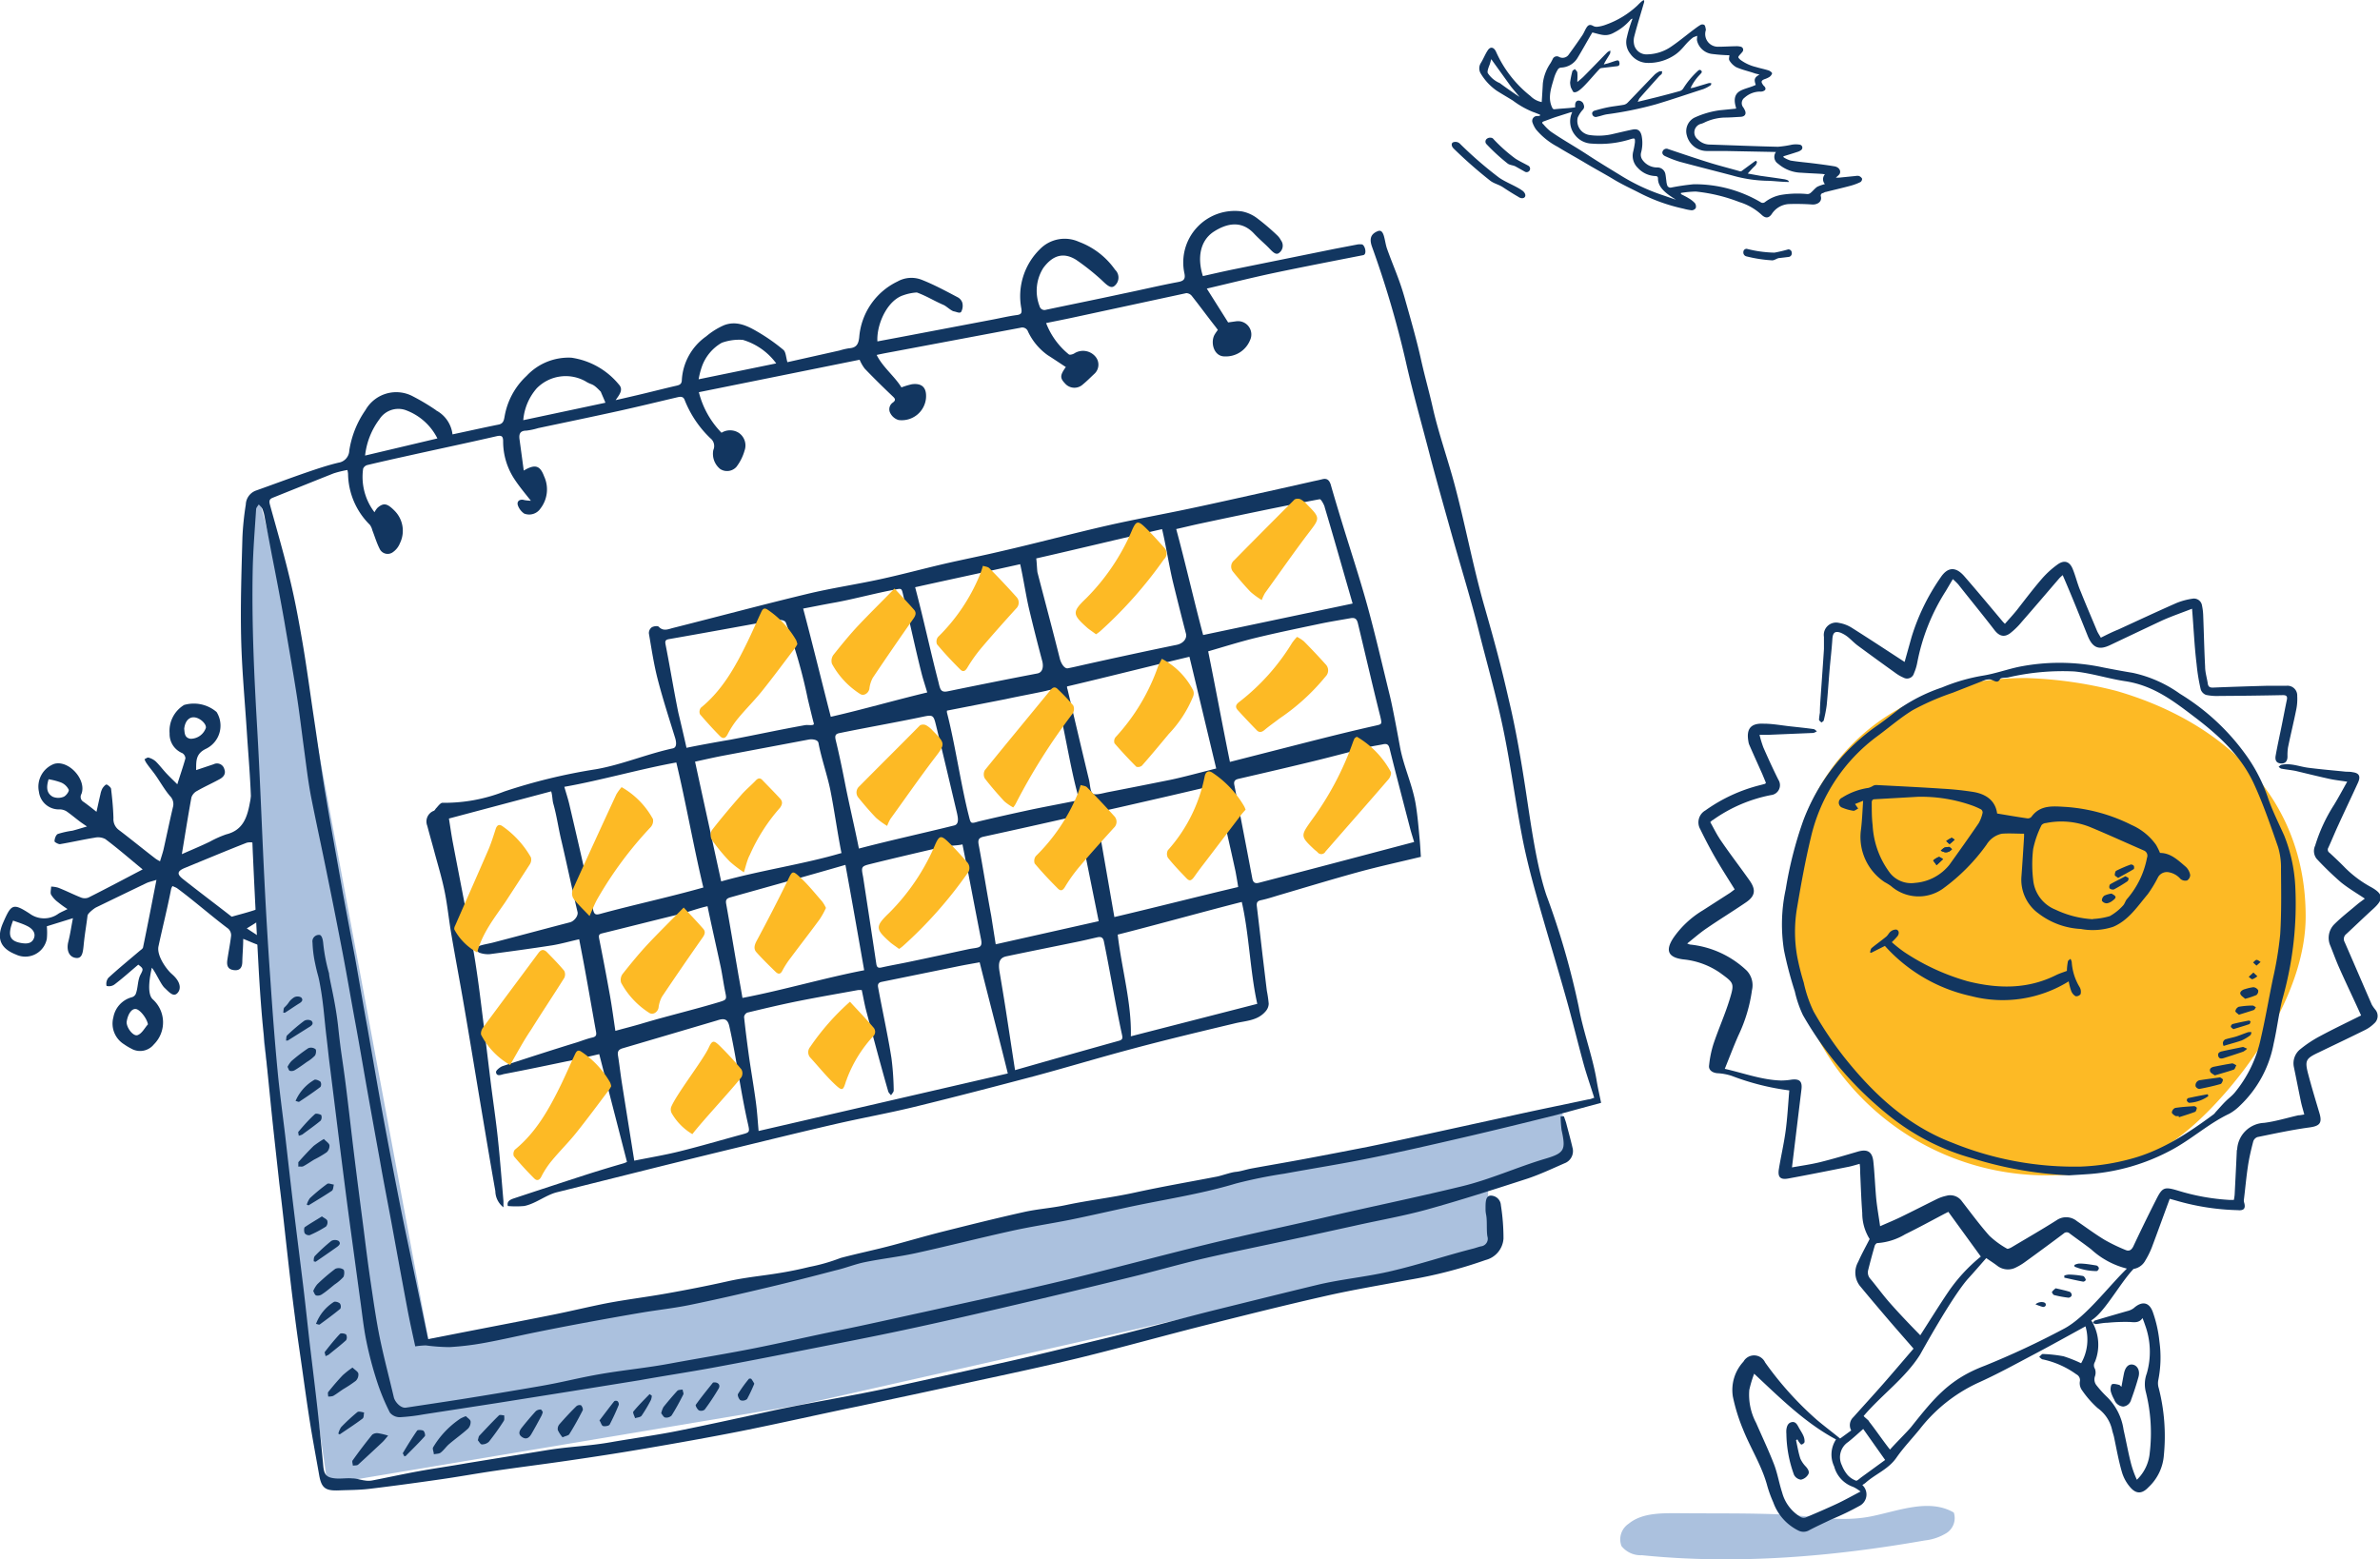
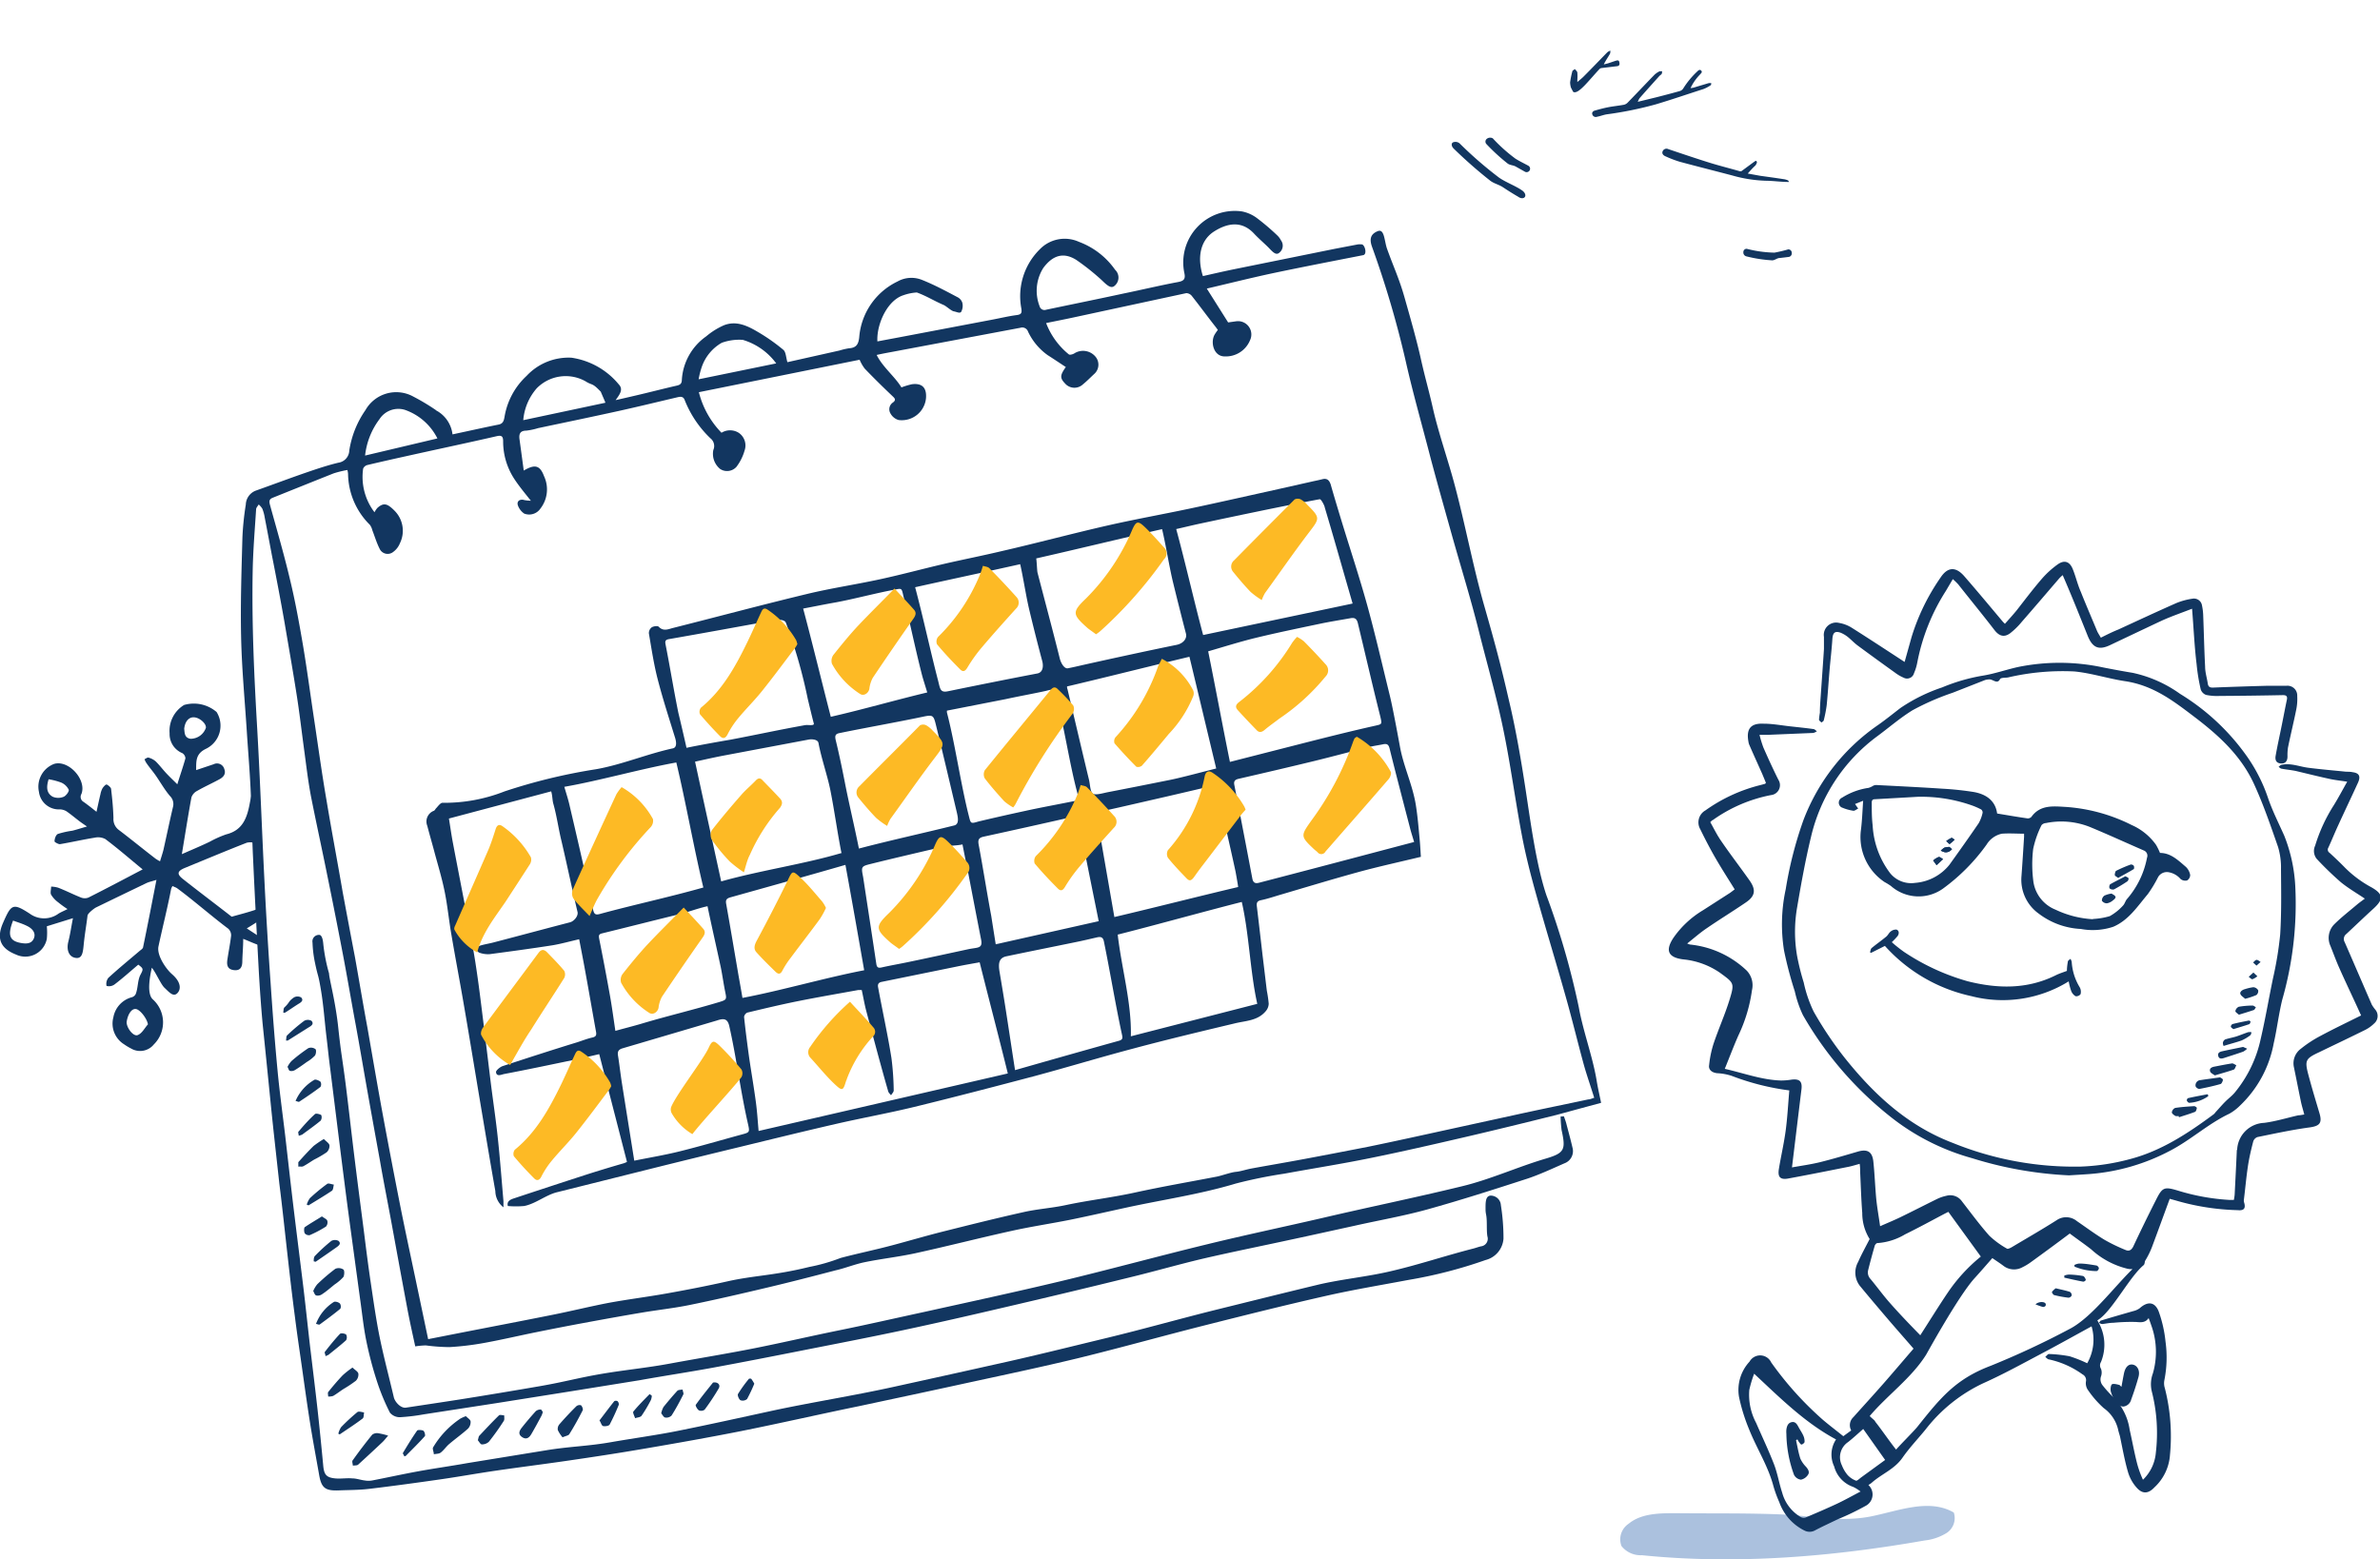
<svg xmlns="http://www.w3.org/2000/svg" id="Layer_1" data-name="Layer 1" viewBox="0 0 293.28 192.2">
  <defs>
    <clipPath id="clip-path" transform="translate(-32.68 -16.61)">
      <path d="m64.84 139.12-.76-30.19-4.72-12.89-27.39 10.46-3.24 31.37 28.06 14.68 8.05-13.43z" class="cls-1" style="fill:none" />
    </clipPath>
    <style>.cs.cls-2{fill:#abc1de}.cs.cls-3{fill:#fdba25}.cs.cls-4{fill:#123660}</style>
  </defs>
  <g id="Sunn">
    <path d="M206.58 186.51c-2.06 0-4.31 0-5.9 1.31a2.31 2.31 0 0 0-.87 2.74 3 3 0 0 0 2.51 1.13c11.61 1.18 23.37.2 34.87-1.82a6.4 6.4 0 0 0 2.7-.93 2.19 2.19 0 0 0 .87-2.51c-3-1.74-6.7-.25-10.07.45-3.72.77-7.13 0-10.82-.2-4.43-.2-8.88-.12-13.29-.17Z" class="cs cls-2" />
-     <path d="M220.25 112.96c0-17.62 11.72-29.39 29.36-29.39a50.62 50.62 0 0 1 11.22 1.6c13.29 3.86 23.29 13.26 23.29 27.79 0 8.81-6.37 18.38-12.15 24.15s-11 7.76-19.79 7.76a31.93 31.93 0 0 1-31.93-31.91Z" class="cs cls-3" />
-     <path d="m226.75 177.31 1.37-1a1.34 1.34 0 0 1 .26-1.63c1.22-1.37 2.47-2.73 3.68-4.11s2.48-2.88 3.74-4.34c-1.23-1.42-2.39-2.73-3.52-4.06s-2.09-2.46-3.11-3.7a2.67 2.67 0 0 1-.19-2.94c.41-.94.92-1.85 1.41-2.81a6 6 0 0 1-.91-3.21c-.13-1.69-.18-3.38-.26-5.06 0-.33 0-.65-.06-1-.47.13-.88.26-1.3.35-2.5.5-5 1-7.5 1.46-1 .18-1.32-.19-1.15-1.2.26-1.58.63-3.16.84-4.75s.3-3.27.44-4.91a30.85 30.85 0 0 1-7.09-1.79 6.74 6.74 0 0 0-1.79-.33c-.62-.06-1.11-.41-1-1a13 13 0 0 1 .54-2.62c.62-1.85 1.43-3.64 2-5.51.61-2 .5-2-1.2-3.25a9.58 9.58 0 0 0-4.54-1.65c-1.85-.24-2.23-1.08-1.21-2.64a11.78 11.78 0 0 1 3.63-3.4l3.39-2.18.54-.41c-.83-1.34-1.67-2.64-2.45-4-.64-1.12-1.23-2.26-1.79-3.41a1.69 1.69 0 0 1 .63-2.32 19.87 19.87 0 0 1 6.8-3.13l.56-.15.1-.12-.45-1.09c-.53-1.19-1.07-2.37-1.59-3.57a1.59 1.59 0 0 1-.12-.44c-.28-1.57.3-2.27 1.89-2.19 1.07 0 2.13.2 3.2.32s2 .21 2.91.34c.16 0 .3.18.44.27a1.37 1.37 0 0 1-.44.21l-5.52.23h-1.11a13.58 13.58 0 0 0 .47 1.55c.59 1.35 1.21 2.7 1.86 4a1.23 1.23 0 0 1-.92 1.88 18.31 18.31 0 0 0-7.18 3.09c-.08 0-.15.12-.3.24.44.78.83 1.59 1.34 2.32 1.05 1.54 2.17 3 3.26 4.53l.27.38c.78 1.13.67 1.89-.48 2.67-1.6 1.09-3.25 2.1-4.85 3.2-.8.54-1.53 1.19-2.38 1.86a1.84 1.84 0 0 0 .34.13 11.85 11.85 0 0 1 7 3.22 2.62 2.62 0 0 1 .64 2.41 18.9 18.9 0 0 1-1.68 5.59c-.59 1.34-1.11 2.72-1.67 4.1 2.4.55 4.59 1.37 6.93 1.44a8.37 8.37 0 0 0 1.31-.11c1-.12 1.32.24 1.21 1.19-.39 3.18-.77 6.35-1.17 9.63 1.1-.2 2.29-.36 3.44-.64 1.57-.39 3.11-.85 4.65-1.3 1.21-.36 1.81 0 1.94 1.24.16 1.51.21 3 .35 4.54.11 1.1.31 2.19.48 3.41.95-.42 1.76-.75 2.54-1.13 1.5-.73 3-1.5 4.48-2.23a5.12 5.12 0 0 1 1.14-.39 1.76 1.76 0 0 1 1.93.69c1.11 1.43 2.18 2.89 3.37 4.23a10.83 10.83 0 0 0 2.17 1.59c.1.07.38-.06.55-.15 1.86-1.11 3.74-2.19 5.57-3.35a2.07 2.07 0 0 1 2.5.11c1.14.78 2.25 1.61 3.43 2.32a21.71 21.71 0 0 0 2.57 1.24c.44.19.72 0 .94-.42q1.36-2.9 2.8-5.74c.79-1.57 1-1.67 2.71-1.16a26.65 26.65 0 0 0 6.38 1.15h.51a5.28 5.28 0 0 0 .1-.66c.09-1.76.18-3.52.26-5.28 0-.1 0-.19.05-.29a3.47 3.47 0 0 1 3.32-3.27c1.42-.18 2.8-.61 4.21-.93.22 0 .45-.06.74-.1-.14-.54-.3-1.05-.41-1.56-.3-1.44-.58-2.89-.88-4.33a2.22 2.22 0 0 1 .85-2.2 14.66 14.66 0 0 1 2.44-1.6c1.62-.87 3.28-1.66 5-2.52-.9-2-1.8-3.86-2.65-5.77-.41-.91-.75-1.85-1.12-2.78a2.38 2.38 0 0 1 .5-2.72c.88-.87 1.87-1.63 2.82-2.44.29-.24.6-.45.91-.69-1-.67-2-1.25-2.93-2a39.62 39.62 0 0 1-3-2.9 1.55 1.55 0 0 1-.19-1.63 20.09 20.09 0 0 1 2.31-5c.56-.91 1.06-1.86 1.64-2.88-.76-.12-1.42-.19-2.06-.32-1.43-.31-2.84-.66-4.26-1-.58-.12-1.17-.17-1.75-.28-.14 0-.26-.15-.39-.23.12-.08.23-.23.36-.25 1.14-.25 2.2.22 3.29.36 1.56.2 3.12.33 4.68.49.26 0 .53 0 .8.06.79.1 1 .49.68 1.24-.8 1.76-1.64 3.5-2.44 5.26-.43.92-.81 1.87-1.23 2.79a.46.46 0 0 0 .14.64c.66.61 1.32 1.23 1.95 1.88a13.92 13.92 0 0 0 3.22 2.38c1.47.84 1.51 1.47.25 2.62s-2.24 2.1-3.36 3.14a.77.77 0 0 0-.19 1c1.12 2.56 2.22 5.13 3.34 7.7a4.79 4.79 0 0 0 .46.65 1.21 1.21 0 0 1-.17 1.67 4.41 4.41 0 0 1-1.12.8c-1.83.91-3.69 1.79-5.53 2.68l-.1.05c-1.69.79-1.83 1-1.36 2.78.42 1.59.9 3.17 1.37 4.75.37 1.25 0 1.59-1.28 1.76-2.13.29-4.25.75-6.36 1.18a.85.85 0 0 0-.52.54c-.26 1-.5 2-.66 3.08-.2 1.34-.32 2.7-.48 4a1 1 0 0 0 0 .39c.25.78 0 1.08-.78 1a29.57 29.57 0 0 1-7.65-1.2l-.72-.2c-.74 2-1.46 4-2.21 6a10.24 10.24 0 0 1-.79 1.59 2 2 0 0 1-2.33 1 10.12 10.12 0 0 1-4.35-2.36c-.86-.67-1.76-1.29-2.64-1.95a.54.54 0 0 0-.75 0c-1.6 1.2-3.2 2.38-4.82 3.55a6.6 6.6 0 0 1-1 .6 2.14 2.14 0 0 1-2.38-.19c-.41-.31-.85-.59-1.34-.93-.74.84-1.46 1.68-2.21 2.5-2 2.22-5.86 9.26-5.94 9.39-1.8 2.88-4.78 5-6.95 7.56-.05.06.72.61.66.7.66.81 1.85 2.55 2.58 3.45.49-.58 2.16-2.24 2.6-2.78 2.88-3.62 4.74-5.92 9.09-7.56a102.78 102.78 0 0 0 9.64-4.5c3-1.52 6.08-6 8.63-8.17.05 0 .1-.13.17-.15a5.07 5.07 0 0 1 .56-.13c-.06.19-.06.46-.19.56-1.64 1.36-3.64 5.18-5.3 6.52-.13.11-.27.2-.4.29a5.63 5.63 0 0 1 .45 5.12.79.79 0 0 0 0 .84 1.38 1.38 0 0 1 0 .94 1.17 1.17 0 0 0 .22 1.13 13.82 13.82 0 0 0 1.31 1.44 7.07 7.07 0 0 1 2 4c.32 1.4.57 2.82.93 4.21a12.21 12.21 0 0 0 .71 1.96 5.26 5.26 0 0 0 1.59-3.36 20.72 20.72 0 0 0-.49-7.48 3.81 3.81 0 0 1 .12-2.26 9.59 9.59 0 0 0-.22-6c-.08-.25-.18-.5-.3-.83-.42.62-1 .52-1.58.48a23.06 23.06 0 0 0-2.75.1c-.47 0-1 .12-1.42.16a1.15 1.15 0 0 1-.37-.15c.08-.1.14-.25.23-.28 1.32-.4 2.64-.78 4-1.17a2.16 2.16 0 0 0 .8-.36c1-.9 1.91-.78 2.36.49a15.63 15.63 0 0 1 .81 3.63 14.3 14.3 0 0 1-.14 4.75 2 2 0 0 0 .06 1 23.89 23.89 0 0 1 .63 8.21 6 6 0 0 1-1.91 4c-.74.79-1.46.86-2.18.06a5 5 0 0 1-1.06-1.86c-.43-1.45-.7-3-1-4.42-.07-.3-.18-.59-.24-.89a4.49 4.49 0 0 0-1.77-2.65 12.21 12.21 0 0 1-1.92-2.19 1.48 1.48 0 0 1-.28-1.07.8.8 0 0 0-.42-.9 11 11 0 0 0-4.12-1.84c-.17 0-.31-.2-.47-.31.16-.13.32-.37.46-.36a16.45 16.45 0 0 1 2.54.28 16.85 16.85 0 0 1 2.17.86 5.86 5.86 0 0 0 .54-4.55c-2.14 1.17-4.21 2.33-6.3 3.43-2.31 1.22-4.59 2.48-7 3.56a19.41 19.41 0 0 0-7.13 5.69c-.95 1.17-2 2.26-2.87 3.51-1 1.44-2.58 2-3.82 3.11-.12.1-.25.17-.38.26a1.58 1.58 0 0 1-.35 2.57 33.23 33.23 0 0 1-3.45 1.66c-.91.44-1.83.86-2.73 1.33a1.38 1.38 0 0 1-1.31.07 6.2 6.2 0 0 1-3.14-3.51 15 15 0 0 1-.73-2c-.66-2.49-2.07-4.65-3-7a22.37 22.37 0 0 1-1.24-4 5.14 5.14 0 0 1 1.3-4.33 1.5 1.5 0 0 1 2.67.1 41 41 0 0 0 6.39 7.09c.91.77 1.89 1.5 2.85 2.29Zm9.88-12.73c1.17-1.82 2.24-3.55 3.37-5.23a20.54 20.54 0 0 1 4.09-4.47l-4-5.51-.44.22c-1.63.86-3.24 1.74-4.89 2.55a7.68 7.68 0 0 1-3.43 1.08c-.1 0-.27.19-.31.32-.29 1-.56 2-.81 3a1.17 1.17 0 0 0 .29 1.11c.83 1 1.55 2 2.39 2.95 1.19 1.35 2.43 2.64 3.74 3.98Zm-20.47 4.74a14.44 14.44 0 0 0-.6 2 7.38 7.38 0 0 0 .84 4.06c.74 1.7 1.54 3.38 2.21 5.11.43 1.12.62 2.33 1 3.48a5 5 0 0 0 2.26 3 .78.78 0 0 0 .61.08c1.31-.55 2.61-1.11 3.9-1.71.93-.44 1.82-.94 2.89-1.5a4.82 4.82 0 0 0-.91-.57 3.65 3.65 0 0 1-2.34-2.52 3.38 3.38 0 0 1 .23-3.33c-3.79-2.03-6.81-5.03-10.09-8.1Zm13.44 6.81c-.65.57-1.23 1.11-1.86 1.61a2.25 2.25 0 0 0-.77 2.87 4.21 4.21 0 0 0 .69 1.18 2.67 2.67 0 0 0 1.07.72c.15 0 .44-.28.67-.45l2.9-2.11Z" class="cs cls-4" />
+     <path d="m226.75 177.31 1.37-1a1.34 1.34 0 0 1 .26-1.63c1.22-1.37 2.47-2.73 3.68-4.11s2.48-2.88 3.74-4.34c-1.23-1.42-2.39-2.73-3.52-4.06s-2.09-2.46-3.11-3.7a2.67 2.67 0 0 1-.19-2.94c.41-.94.92-1.85 1.41-2.81a6 6 0 0 1-.91-3.21c-.13-1.69-.18-3.38-.26-5.06 0-.33 0-.65-.06-1-.47.13-.88.26-1.3.35-2.5.5-5 1-7.5 1.46-1 .18-1.32-.19-1.15-1.2.26-1.58.63-3.16.84-4.75s.3-3.27.44-4.91a30.85 30.85 0 0 1-7.09-1.79 6.74 6.74 0 0 0-1.79-.33c-.62-.06-1.11-.41-1-1a13 13 0 0 1 .54-2.62c.62-1.85 1.43-3.64 2-5.51.61-2 .5-2-1.2-3.25a9.58 9.58 0 0 0-4.54-1.65c-1.85-.24-2.23-1.08-1.21-2.64a11.78 11.78 0 0 1 3.63-3.4l3.39-2.18.54-.41c-.83-1.34-1.67-2.64-2.45-4-.64-1.12-1.23-2.26-1.79-3.41a1.69 1.69 0 0 1 .63-2.32 19.87 19.87 0 0 1 6.8-3.13l.56-.15.1-.12-.45-1.09c-.53-1.19-1.07-2.37-1.59-3.57a1.59 1.59 0 0 1-.12-.44c-.28-1.57.3-2.27 1.89-2.19 1.07 0 2.13.2 3.2.32s2 .21 2.91.34c.16 0 .3.18.44.27a1.37 1.37 0 0 1-.44.21l-5.52.23h-1.11a13.58 13.58 0 0 0 .47 1.55c.59 1.35 1.21 2.7 1.86 4a1.23 1.23 0 0 1-.92 1.88 18.31 18.31 0 0 0-7.18 3.09c-.08 0-.15.12-.3.24.44.78.83 1.59 1.34 2.32 1.05 1.54 2.17 3 3.26 4.53l.27.38c.78 1.13.67 1.89-.48 2.67-1.6 1.09-3.25 2.1-4.85 3.2-.8.54-1.53 1.19-2.38 1.86a1.84 1.84 0 0 0 .34.13 11.85 11.85 0 0 1 7 3.22 2.62 2.62 0 0 1 .64 2.41 18.9 18.9 0 0 1-1.68 5.59c-.59 1.34-1.11 2.72-1.67 4.1 2.4.55 4.59 1.37 6.93 1.44a8.37 8.37 0 0 0 1.31-.11c1-.12 1.32.24 1.21 1.19-.39 3.18-.77 6.35-1.17 9.63 1.1-.2 2.29-.36 3.44-.64 1.57-.39 3.11-.85 4.65-1.3 1.21-.36 1.81 0 1.94 1.24.16 1.51.21 3 .35 4.54.11 1.1.31 2.19.48 3.41.95-.42 1.76-.75 2.54-1.13 1.5-.73 3-1.5 4.48-2.23a5.12 5.12 0 0 1 1.14-.39 1.76 1.76 0 0 1 1.93.69c1.11 1.43 2.18 2.89 3.37 4.23a10.83 10.83 0 0 0 2.17 1.59c.1.07.38-.06.55-.15 1.86-1.11 3.74-2.19 5.57-3.35a2.07 2.07 0 0 1 2.5.11c1.14.78 2.25 1.61 3.43 2.32a21.71 21.71 0 0 0 2.57 1.24c.44.19.72 0 .94-.42q1.36-2.9 2.8-5.74c.79-1.57 1-1.67 2.71-1.16a26.65 26.65 0 0 0 6.38 1.15h.51a5.28 5.28 0 0 0 .1-.66c.09-1.76.18-3.52.26-5.28 0-.1 0-.19.05-.29a3.47 3.47 0 0 1 3.32-3.27c1.42-.18 2.8-.61 4.21-.93.22 0 .45-.06.74-.1-.14-.54-.3-1.05-.41-1.56-.3-1.44-.58-2.89-.88-4.33a2.22 2.22 0 0 1 .85-2.2 14.66 14.66 0 0 1 2.44-1.6c1.62-.87 3.28-1.66 5-2.52-.9-2-1.8-3.86-2.65-5.77-.41-.91-.75-1.85-1.12-2.78a2.38 2.38 0 0 1 .5-2.72c.88-.87 1.87-1.63 2.82-2.44.29-.24.6-.45.91-.69-1-.67-2-1.25-2.93-2a39.62 39.62 0 0 1-3-2.9 1.55 1.55 0 0 1-.19-1.63 20.09 20.09 0 0 1 2.31-5c.56-.91 1.06-1.86 1.64-2.88-.76-.12-1.42-.19-2.06-.32-1.43-.31-2.84-.66-4.26-1-.58-.12-1.17-.17-1.75-.28-.14 0-.26-.15-.39-.23.12-.08.23-.23.36-.25 1.14-.25 2.2.22 3.29.36 1.56.2 3.12.33 4.68.49.26 0 .53 0 .8.06.79.1 1 .49.68 1.24-.8 1.76-1.64 3.5-2.44 5.26-.43.92-.81 1.87-1.23 2.79a.46.46 0 0 0 .14.64c.66.61 1.32 1.23 1.95 1.88a13.92 13.92 0 0 0 3.22 2.38c1.47.84 1.51 1.47.25 2.62s-2.24 2.1-3.36 3.14a.77.77 0 0 0-.19 1c1.12 2.56 2.22 5.13 3.34 7.7a4.79 4.79 0 0 0 .46.65 1.21 1.21 0 0 1-.17 1.67 4.41 4.41 0 0 1-1.12.8c-1.83.91-3.69 1.79-5.53 2.68l-.1.05c-1.69.79-1.83 1-1.36 2.78.42 1.59.9 3.17 1.37 4.75.37 1.25 0 1.59-1.28 1.76-2.13.29-4.25.75-6.36 1.18a.85.85 0 0 0-.52.54c-.26 1-.5 2-.66 3.08-.2 1.34-.32 2.7-.48 4a1 1 0 0 0 0 .39c.25.78 0 1.08-.78 1a29.57 29.57 0 0 1-7.65-1.2l-.72-.2c-.74 2-1.46 4-2.21 6a10.24 10.24 0 0 1-.79 1.59 2 2 0 0 1-2.33 1 10.12 10.12 0 0 1-4.35-2.36c-.86-.67-1.76-1.29-2.64-1.95c-1.6 1.2-3.2 2.38-4.82 3.55a6.6 6.6 0 0 1-1 .6 2.14 2.14 0 0 1-2.38-.19c-.41-.31-.85-.59-1.34-.93-.74.84-1.46 1.68-2.21 2.5-2 2.22-5.86 9.26-5.94 9.39-1.8 2.88-4.78 5-6.95 7.56-.05.06.72.61.66.7.66.81 1.85 2.55 2.58 3.45.49-.58 2.16-2.24 2.6-2.78 2.88-3.62 4.74-5.92 9.09-7.56a102.78 102.78 0 0 0 9.64-4.5c3-1.52 6.08-6 8.63-8.17.05 0 .1-.13.17-.15a5.07 5.07 0 0 1 .56-.13c-.06.19-.06.46-.19.56-1.64 1.36-3.64 5.18-5.3 6.52-.13.11-.27.2-.4.29a5.63 5.63 0 0 1 .45 5.12.79.79 0 0 0 0 .84 1.38 1.38 0 0 1 0 .94 1.17 1.17 0 0 0 .22 1.13 13.82 13.82 0 0 0 1.31 1.44 7.07 7.07 0 0 1 2 4c.32 1.4.57 2.82.93 4.21a12.21 12.21 0 0 0 .71 1.96 5.26 5.26 0 0 0 1.59-3.36 20.72 20.72 0 0 0-.49-7.48 3.81 3.81 0 0 1 .12-2.26 9.59 9.59 0 0 0-.22-6c-.08-.25-.18-.5-.3-.83-.42.62-1 .52-1.58.48a23.06 23.06 0 0 0-2.75.1c-.47 0-1 .12-1.42.16a1.15 1.15 0 0 1-.37-.15c.08-.1.14-.25.23-.28 1.32-.4 2.64-.78 4-1.17a2.16 2.16 0 0 0 .8-.36c1-.9 1.91-.78 2.36.49a15.63 15.63 0 0 1 .81 3.63 14.3 14.3 0 0 1-.14 4.75 2 2 0 0 0 .06 1 23.89 23.89 0 0 1 .63 8.21 6 6 0 0 1-1.91 4c-.74.79-1.46.86-2.18.06a5 5 0 0 1-1.06-1.86c-.43-1.45-.7-3-1-4.42-.07-.3-.18-.59-.24-.89a4.49 4.49 0 0 0-1.77-2.65 12.21 12.21 0 0 1-1.92-2.19 1.48 1.48 0 0 1-.28-1.07.8.8 0 0 0-.42-.9 11 11 0 0 0-4.12-1.84c-.17 0-.31-.2-.47-.31.16-.13.32-.37.46-.36a16.45 16.45 0 0 1 2.54.28 16.85 16.85 0 0 1 2.17.86 5.86 5.86 0 0 0 .54-4.55c-2.14 1.17-4.21 2.33-6.3 3.43-2.31 1.22-4.59 2.48-7 3.56a19.41 19.41 0 0 0-7.13 5.69c-.95 1.17-2 2.26-2.87 3.51-1 1.44-2.58 2-3.82 3.11-.12.1-.25.17-.38.26a1.58 1.58 0 0 1-.35 2.57 33.23 33.23 0 0 1-3.45 1.66c-.91.44-1.83.86-2.73 1.33a1.38 1.38 0 0 1-1.31.07 6.2 6.2 0 0 1-3.14-3.51 15 15 0 0 1-.73-2c-.66-2.49-2.07-4.65-3-7a22.37 22.37 0 0 1-1.24-4 5.14 5.14 0 0 1 1.3-4.33 1.5 1.5 0 0 1 2.67.1 41 41 0 0 0 6.39 7.09c.91.77 1.89 1.5 2.85 2.29Zm9.88-12.73c1.17-1.82 2.24-3.55 3.37-5.23a20.54 20.54 0 0 1 4.09-4.47l-4-5.51-.44.22c-1.63.86-3.24 1.74-4.89 2.55a7.68 7.68 0 0 1-3.43 1.08c-.1 0-.27.19-.31.32-.29 1-.56 2-.81 3a1.17 1.17 0 0 0 .29 1.11c.83 1 1.55 2 2.39 2.95 1.19 1.35 2.43 2.64 3.74 3.98Zm-20.47 4.74a14.44 14.44 0 0 0-.6 2 7.38 7.38 0 0 0 .84 4.06c.74 1.7 1.54 3.38 2.21 5.11.43 1.12.62 2.33 1 3.48a5 5 0 0 0 2.26 3 .78.78 0 0 0 .61.08c1.31-.55 2.61-1.11 3.9-1.71.93-.44 1.82-.94 2.89-1.5a4.82 4.82 0 0 0-.91-.57 3.65 3.65 0 0 1-2.34-2.52 3.38 3.38 0 0 1 .23-3.33c-3.79-2.03-6.81-5.03-10.09-8.1Zm13.44 6.81c-.65.57-1.23 1.11-1.86 1.61a2.25 2.25 0 0 0-.77 2.87 4.21 4.21 0 0 0 .69 1.18 2.67 2.67 0 0 0 1.07.72c.15 0 .44-.28.67-.45l2.9-2.11Z" class="cs cls-4" />
    <path d="M254.95 144.87a47.36 47.36 0 0 1-11.95-2.12 28.32 28.32 0 0 1-9.63-4.78 43.54 43.54 0 0 1-11.2-12.85 13.86 13.86 0 0 1-1-2.92 46.91 46.91 0 0 1-1.33-5.05 20.41 20.41 0 0 1 .21-7.55 48.09 48.09 0 0 1 2.18-8.51 25 25 0 0 1 9.2-11.73c.94-.66 1.84-1.39 2.75-2.09a20.86 20.86 0 0 1 5.14-2.54 22.71 22.71 0 0 1 5-1.45c1.51-.24 3-.78 4.47-1.09a25.54 25.54 0 0 1 10.34.07c1.22.24 2.44.47 3.67.67a15.67 15.67 0 0 1 5.84 2.59 27.79 27.79 0 0 1 8.33 7.83 20.12 20.12 0 0 1 2.51 5c.54 1.59 1.31 3.1 2 4.65a19.5 19.5 0 0 1 1.36 6.26 42.92 42.92 0 0 1-1.6 13.94c-.44 1.78-.65 3.62-1.06 5.41a14.1 14.1 0 0 1-4.15 7.66 6.06 6.06 0 0 1-1.31 1c-2.6 1.23-4.72 3.21-7.26 4.54a25.33 25.33 0 0 1-10 2.9c-.82.06-1.68.11-2.51.16Zm-19.27-57.33c-1.51.93-2.87 2.11-4.3 3.17a21.48 21.48 0 0 0-8.22 12.47c-.69 2.85-1.21 5.74-1.7 8.63a17.43 17.43 0 0 0 0 6.07 29.91 29.91 0 0 0 .81 3.23 15.83 15.83 0 0 0 1.22 3.57 45 45 0 0 0 3.83 5.71c3.62 4.53 7.77 8.38 13.36 10.5a39.82 39.82 0 0 0 15.71 2.9 27.09 27.09 0 0 0 6.07-.92c3.85-1 7.16-3.18 10.33-5.53a1.43 1.43 0 0 0 .23-.26c.4-.43.78-.88 1.2-1.3s.82-.7 1.16-1.11a15.48 15.48 0 0 0 3.2-6.62c.58-2.48 1-5 1.52-7.49a43.38 43.38 0 0 0 .88-5.38c.17-2.68.12-5.37.1-8.06a8.8 8.8 0 0 0-.36-2.72c-.92-2.64-1.83-5.31-3-7.84-1.55-3.33-4.11-5.74-7.05-8-2.75-2.09-5.23-4.06-8.8-4.6-2.08-.31-4.17-1-6.26-1.2a29.64 29.64 0 0 0-8.17.74c-.36.06-.92 0-1 .24-.33.61-.84 0-1.27 0a2 2 0 0 0-.56.08l-4 1.57a31.34 31.34 0 0 0-4.93 2.15Z" class="cs cls-4" />
    <path d="M270.12 75.03c-1.31.51-2.53.93-3.69 1.45-2.13 1-4.23 2-6.34 3-1.41.69-2.2.41-2.81-1.06-1-2.49-2-5-3.1-7.53a4.62 4.62 0 0 0-.41.38c-1.54 1.79-3.07 3.59-4.62 5.36a9.09 9.09 0 0 1-1.47 1.44c-.74.53-1.35.31-1.9-.4-1.46-1.9-3-3.77-4.47-5.64a8.51 8.51 0 0 0-.67-.65l-.86 1.46a25.13 25.13 0 0 0-3.52 8.82 6 6 0 0 1-.4 1.31.89.89 0 0 1-1.3.55 4.86 4.86 0 0 1-1-.58c-1.55-1.11-3.08-2.22-4.61-3.35-.4-.29-.75-.66-1.15-1a3.73 3.73 0 0 0-1-.61c-.68-.23-.94 0-1 .75-.08 1.29-.24 2.59-.35 3.88s-.21 2.87-.35 4.3a16.51 16.51 0 0 1-.36 1.86c0 .11-.19.2-.29.29-.1-.12-.29-.23-.3-.36a8.24 8.24 0 0 1 .11-.85c0-.73.06-1.46.11-2.19.13-1.89.27-3.78.39-5.67V78.5a1.52 1.52 0 0 1 1.87-1.72 4.3 4.3 0 0 1 1.58.61c2.17 1.37 4.31 2.78 6.49 4.2l.86-3.08a26.37 26.37 0 0 1 3.56-7.31c.88-1.34 1.88-1.39 2.94-.17 1.61 1.85 3.18 3.74 4.76 5.62l.24.24c.5-.57 1-1.11 1.47-1.69 1-1.28 2-2.61 3.09-3.87a11.31 11.31 0 0 1 1.95-1.77c.81-.57 1.46-.36 1.84.56s.59 1.9 1 2.82c.64 1.62 1.34 3.22 2 4.82.12.28.3.53.47.84.74-.37 1.43-.72 2.14-1 2.39-1.1 4.77-2.21 7.17-3.27a8.41 8.41 0 0 1 2-.54 1 1 0 0 1 1.15.81 7.44 7.44 0 0 1 .16 1.42c.08 2 .12 4.1.23 6.15 0 .71.23 1.4.33 2.1.06.38.26.49.63.48 2.19-.09 4.37-.16 6.56-.22h2.48a1.2 1.2 0 0 1 1.35 1.26 6.51 6.51 0 0 1-.14 1.76c-.31 1.54-.69 3.07-1 4.6a6.58 6.58 0 0 0-.06 1.09c0 .61-.3.9-.82.86s-.74-.36-.64-.95c.23-1.3.52-2.59.78-3.88.2-1 .39-2 .6-3 .1-.46-.06-.6-.53-.59q-3.88.08-7.77.1a6.54 6.54 0 0 1-1.66-.13 1.1 1.1 0 0 1-.65-.67 23.59 23.59 0 0 1-.51-3.12c-.27-2.2-.36-4.42-.56-6.83ZM261.42 170.93c.11-.6.2-1.1.3-1.6.16-.82.57-1.24 1.11-1.13s.91.72.69 1.52-.56 1.87-.9 2.78a1.13 1.13 0 0 1-1 .87 1.31 1.31 0 0 1-1.1-.89 4.1 4.1 0 0 1-.42-1c-.05-.29 0-.76.16-.86s.6 0 .92.09c.02.01.08.09.24.22ZM255.62 155.92a1.58 1.58 0 0 1 .61-.18c.71 0 1.41.13 2.11.24a.47.47 0 0 1 .3.33.46.46 0 0 1-.26.36 7.17 7.17 0 0 1-2.74-.55ZM253.32 158.79c.67.16 1.22.27 1.74.44a.49.49 0 0 1 .23.44.47.47 0 0 1-.4.28 12.69 12.69 0 0 1-1.74-.32c-.13 0-.33-.34-.29-.4a2.35 2.35 0 0 1 .46-.44ZM254.38 157.22a1.94 1.94 0 0 1 .61-.12 11.53 11.53 0 0 1 1.66.17c.15 0 .29.24.36.41s-.22.31-.32.29c-.77-.14-1.54-.32-2.31-.49ZM250.83 160.77c.35-.34 1.05-.37 1.23-.11a.32.32 0 0 1 0 .3.4.4 0 0 1-.33.13 9.36 9.36 0 0 1-.9-.32ZM221.32 177.52c.17.75.29 1.53.53 2.26a3.45 3.45 0 0 0 .69 1c.27.31.49.67.25 1a1.35 1.35 0 0 1-.87.6 1.12 1.12 0 0 1-.85-.6 15.27 15.27 0 0 1-.94-5.06 3 3 0 0 1 0-.52c.06-.41.19-.81.65-.91s.67.27.85.61.43.69.59 1.06a1.64 1.64 0 0 1 .15.76c0 .11-.19.27-.33.32s-.23-.15-.32-.25a2.4 2.4 0 0 1-.23-.38ZM246.1 100.27c1.33.22 2.53.43 3.73.6a.61.61 0 0 0 .49-.18c1.1-1.54 2.75-1.31 4.26-1.23a21.25 21.25 0 0 1 8.1 2.23 7.27 7.27 0 0 1 3 2.44 7.61 7.61 0 0 1 .49 1c1.33 0 2.24.91 3.19 1.72a1.82 1.82 0 0 1 .53 1 .81.81 0 0 1-.38.67.93.93 0 0 1-.8-.17 2.5 2.5 0 0 0-1.46-.84 1.25 1.25 0 0 0-1.32.61 15.38 15.38 0 0 1-1.28 2.11c-1.26 1.49-2.34 3.19-4.24 4a8 8 0 0 1-4 .27 9.3 9.3 0 0 1-5.17-1.88 5.14 5.14 0 0 1-2.14-4.64c.12-1.61.22-3.22.32-4.83v-.39c-.93 0-1.84-.07-2.74 0a2.91 2.91 0 0 0-1.87 1.33 23.87 23.87 0 0 1-5.4 5.45 5.17 5.17 0 0 1-6.4-.34 7.77 7.77 0 0 0-.78-.48 6.68 6.68 0 0 1-2.93-6.29c.16-1.2.2-2.42.29-3.73l-1 .4.39.56c-.21.1-.43.3-.61.27a5.77 5.77 0 0 1-1.47-.43.67.67 0 0 1 .09-1.18 8.3 8.3 0 0 1 3.27-1.21 2.47 2.47 0 0 0 .6-.28.94.94 0 0 1 .37-.07c2.7.14 5.4.27 8.1.45a38 38 0 0 1 3.83.4c1.56.26 2.73 1.06 2.94 2.66Zm11.8 13a8.78 8.78 0 0 0 2.08-.35 6.35 6.35 0 0 0 1.62-1.29c.23-.22.3-.61.53-.85a10.83 10.83 0 0 0 2.44-5.06.69.69 0 0 0-.41-.9c-2.18-.95-4.34-1.94-6.53-2.85a9.51 9.51 0 0 0-5.53-.52c-.21 0-.5.16-.56.32a12 12 0 0 0-1 2.88 15.93 15.93 0 0 0 0 3.78 4.4 4.4 0 0 0 2.75 3.69 12.29 12.29 0 0 0 4.61 1.18Zm-21.58-15.06-5.29.3c-.36 0-.39.24-.38.51 0 .9 0 1.8.11 2.7a10.7 10.7 0 0 0 2.16 5.91 3.34 3.34 0 0 0 3.08 1.19 6 6 0 0 0 4.22-2.23c1.22-1.7 2.43-3.4 3.61-5.13a4.57 4.57 0 0 0 .48-1.28.47.47 0 0 0-.18-.41 8.8 8.8 0 0 0-1.09-.48 18.81 18.81 0 0 0-6.72-1.08ZM233.12 116.13a17.6 17.6 0 0 0 1.51 1.2 27.58 27.58 0 0 0 7.85 3.62c3.71.93 7.36 1 10.88-.76.43-.21.89-.35 1.34-.52 0-.37.05-.77.12-1.16 0-.12.21-.22.32-.33a1.5 1.5 0 0 1 .15.38 6.83 6.83 0 0 0 1 3.15 1.14 1.14 0 0 1 .09.83.67.67 0 0 1-.61.25 1.27 1.27 0 0 1-.54-.64 7.29 7.29 0 0 1-.31-1.19 15.45 15.45 0 0 1-12 1.82 20 20 0 0 1-10.65-6.19l-1.69.85-.15-.06c.07-.18.08-.42.21-.53.58-.48 1.21-.92 1.79-1.4.22-.18.34-.48.56-.64a1 1 0 0 1 .72-.23c.34.14.32.51.13.79a8.49 8.49 0 0 1-.72.76ZM273.58 132.79c.07.06.33.17.34.29s-.14.49-.28.53c-.87.25-1.74.44-2.62.61a.58.58 0 0 1-.46-.32.64.64 0 0 1 .6-.77c.76-.12 1.52-.21 2.42-.34ZM268.48 137.57h-.34c-.08 0-.51-.29-.51-.45a.69.69 0 0 1 .41-.56c.77-.12 1.56-.17 2.34-.22.11 0 .34.16.33.23s-.09.42-.21.47c-.65.25-1.32.45-2 .67ZM272.92 132.55c-.19-.15-.5-.28-.57-.48-.13-.38.19-.54.52-.6.73-.14 1.46-.29 2.19-.4.16 0 .34.15.52.23-.11.18-.17.47-.31.53-.73.26-1.49.46-2.35.72ZM276.41 129.04l.5.22a2.32 2.32 0 0 1-.48.36c-.79.28-1.59.53-2.39.79-.29.09-.59.13-.69-.25s.18-.52.47-.58c.84-.19 1.68-.35 2.59-.54ZM274.01 128.92a.82.82 0 0 1-.09-.39.57.57 0 0 1 .28-.41c.47-.16 1-.24 1.44-.39s.93-.35 1.4-.51a1.67 1.67 0 0 1 .39 0c0 .13-.05.32-.14.39a5.12 5.12 0 0 1-1.08.64c-.62.22-1.27.38-2.2.67ZM276.66 123.11c-.19-.19-.51-.36-.59-.61s.24-.5.56-.58a5.68 5.68 0 0 1 1.05-.24.77.77 0 0 1 .59.38.63.63 0 0 1-.23.59 10.09 10.09 0 0 1-1.38.46ZM275.89 125.07c-.15-.15-.45-.32-.43-.45a.72.72 0 0 1 .42-.53 10.74 10.74 0 0 1 1.7-.15c.13 0 .27.14.41.21-.09.12-.15.3-.26.34-.58.2-1.16.37-1.84.58ZM272.12 135.11a4.52 4.52 0 0 1-2.34.82c-.11 0-.26-.16-.3-.27s.08-.3.16-.31c.8-.18 1.61-.33 2.42-.48ZM275.21 126.85c-.1-.09-.27-.18-.31-.3a.37.37 0 0 1 .22-.33c.66-.17 1.33-.3 2-.43.06 0 .22.1.21.13s-.07.29-.15.31c-.63.22-1.27.4-1.97.62ZM277.68 119.87l.49.46a2.21 2.21 0 0 1-.62.37c-.12 0-.3-.19-.45-.3ZM278.06 119.02l-.42-.39c.15-.12.29-.32.44-.32s.33.16.49.26Z" class="cs cls-4" />
    <path d="m238.64 106.64.8-.75c-.18-.09-.39-.3-.54-.26a2.36 2.36 0 0 0-.68.43Zm1.58-2.25a2.65 2.65 0 0 0-.62.09 2.47 2.47 0 0 0-.44.37 2.22 2.22 0 0 0 .52.2 1 1 0 0 0 .5-.09 1.64 1.64 0 0 0 .36-.29Zm0-.34.62-.54c-.12-.09-.29-.26-.38-.23a4 4 0 0 0-.65.39ZM261.01 108.21c-.18-.15-.4-.24-.41-.35s.05-.47.17-.53a16.63 16.63 0 0 1 1.79-.77.42.42 0 0 1 .38.16c.06.09.05.36 0 .4-.62.38-1.28.72-1.93 1.09ZM261.91 108c.18.11.36.17.38.25a.43.43 0 0 1-.14.38 18.73 18.73 0 0 1-1.66 1 .62.62 0 0 1-.54-.14.54.54 0 0 1 .07-.49c.62-.36 1.3-.68 1.89-1ZM260.21 110.14c.14.11.4.2.47.38s-.19.37-.35.49a1.49 1.49 0 0 1-.71.33.74.74 0 0 1-.61-.32.75.75 0 0 1 .31-.63 3 3 0 0 1 .89-.25Z" class="cs cls-4" />
    <path d="m238.64 106.64-.42-.58a2.36 2.36 0 0 1 .68-.43c.15 0 .36.17.54.26ZM240.22 104.39l.32.28a1.64 1.64 0 0 1-.36.29 1 1 0 0 1-.5.09 2.22 2.22 0 0 1-.52-.2 2.47 2.47 0 0 1 .44-.37 2.65 2.65 0 0 1 .62-.09ZM240.26 104.04l-.41-.38a4 4 0 0 1 .65-.39c.09 0 .26.14.38.23Z" class="cs cls-4" />
  </g>
  <g id="Leaf">
-     <path d="M219.79 19.39a3.51 3.51 0 0 0 .86.4c.89.15 1.79.22 2.68.33s1.82.23 2.72.38c.6.1.88.62.6 1a3 3 0 0 1-.43.39 3 3 0 0 0 .46 0l2-.2a1 1 0 0 1 .39 0 .76.76 0 0 1 .39.33.49.49 0 0 1-.2.42 6.89 6.89 0 0 1-1.2.45c-1 .27-2.05.51-3.07.77-.13 0-.24.11-.37.14a.31.31 0 0 0-.24.41c.16.65-.4 1-1 1a28.46 28.46 0 0 0-2.92-.06 2.69 2.69 0 0 0-2.14 1.24c-.38.54-.79.53-1.27.06a7.07 7.07 0 0 0-2.7-1.54 20.43 20.43 0 0 0-5.38-1.3 12.58 12.58 0 0 0-1.83.17v.14c.31.17.64.32.94.51a3.34 3.34 0 0 1 .78.61.7.7 0 0 1 .1.61.62.62 0 0 1-.51.27 6.36 6.36 0 0 1-1-.2 21.84 21.84 0 0 1-5.53-2c-1-.51-2.07-1-3.09-1.62s-2.31-1.31-3.46-2-2.32-1.32-3.42-2a8.87 8.87 0 0 1-2.66-2.13 3.33 3.33 0 0 1-.45-.88.6.6 0 0 1 .59-.79c.12 0 .23 0 .35-.06v-.1c-.3-.12-.59-.25-.9-.35a11 11 0 0 1-2.46-1.4c-.66-.41-1.33-.79-2-1.22a6.81 6.81 0 0 1-1.93-2.07 1.23 1.23 0 0 1 0-1.35c.31-.5.52-1.07.85-1.56s.74-.37 1 .16a14.41 14.41 0 0 0 4.26 5.49 2.65 2.65 0 0 0 1.38.74c.05-.76.1-1.52.14-2.29a5.53 5.53 0 0 1 .94-2.5c.1-.16.18-.33.27-.5a.55.55 0 0 1 .78-.28.92.92 0 0 0 1.22-.31c.56-.77 1.11-1.54 1.64-2.33.22-.32.35-.7.55-1s.41-.38.77-.19a.92.92 0 0 0 .53.12 4.22 4.22 0 0 0 1.1-.27 11.14 11.14 0 0 0 3.86-2.36 7.54 7.54 0 0 1 .58-.55.64.64 0 0 1 .24-.1 1.07 1.07 0 0 1 0 .25c-.4 1.39-.84 2.77-1.2 4.17a2.15 2.15 0 0 0 0 1.18A1.56 1.56 0 0 0 203 6.7a5.39 5.39 0 0 0 3-1c.88-.6 1.7-1.28 2.55-1.93.33-.24.64-.49 1-.7a.48.48 0 0 1 .46 0c.12.09.14.31.18.48s0 .14 0 .21a1.56 1.56 0 0 0 1.52 2c.71 0 1.42-.05 2.14-.06a2.21 2.21 0 0 1 .63.05.39.39 0 0 1 .24.63 3.73 3.73 0 0 1-.26.3c-.33.37-.33.37 0 .69a5.34 5.34 0 0 0 1.92.89c.52.16 1.06.26 1.58.43.17.06.42.26.41.36a.86.86 0 0 1-.37.46 3.14 3.14 0 0 1-.62.27c-.34.16-.38.3-.18.6a1.18 1.18 0 0 0 .13.18c.18.15.31.37.16.55a.78.78 0 0 1-.54.18 2.87 2.87 0 0 0-1.95.73.84.84 0 0 0-.15 1.26l.12.22c.28.5.09.87-.48.9s-1.33.09-2 .09a6.3 6.3 0 0 0-2.38.57 2.3 2.3 0 0 1-.49.2 1.09 1.09 0 0 0-.41 1.92 2.09 2.09 0 0 0 1.53.64c2.79.09 5.57.21 8.36.27a13 13 0 0 0 1.72-.26 3 3 0 0 1 .95 0 .37.37 0 0 1 .17.67 1.37 1.37 0 0 1-.47.23c-.57.19-1.14.36-1.72.54Zm-.92-.66h-.17l-6.18-.12h-2.25a2.55 2.55 0 0 1-2.41-1.93 1.88 1.88 0 0 1 .9-2.16 10.85 10.85 0 0 1 3.16-.93l2-.2a.34.34 0 0 0 0-.14c-.25-.81-.25-1.56.44-2 .54-.34 1.41-.48 2-.79-.24-.66-.18-.91.46-1.27l-.53-.13c-.78-.28-1.59-.44-2.34-.78a2.3 2.3 0 0 1-.84-.83c-.11-.17 0-.47 0-.64a20.17 20.17 0 0 1-2.06-.15 2.17 2.17 0 0 1-1.91-1.58c-.07-.23 0-.4 0-.67-.09.05-.44.16-.48.19-1 .74-1.24 1.45-2.25 2.15a5.77 5.77 0 0 1-3.52 1 2.64 2.64 0 0 1-2-1.13 2.29 2.29 0 0 1-.42-2 16.14 16.14 0 0 1 .7-2.31.32.32 0 0 0-.24.11 6.55 6.55 0 0 1-2 1.58c-1 .57-1.57.28-2.71 0-.6 1-1.17 2.06-1.78 3.06a2.47 2.47 0 0 1-2.07 1.27.54.54 0 0 0-.37.19 4.27 4.27 0 0 0-.47 1c-.39 1.34-.87 2.59-.21 3.84a.28.28 0 0 0 .22.11c.67-.09 1.89-.13 2.56-.24v-.28c0-.28.13-.56.44-.55a.69.69 0 0 1 .54.31c.09.22.23.49 0 .78a3.41 3.41 0 0 0-.66 1 1.75 1.75 0 0 0 1.44 2.15 7.64 7.64 0 0 0 3-.15c.79-.18 1.57-.37 2.36-.53.61-.11.93.16 1.07.76a4.56 4.56 0 0 1-.07 2.11 1.08 1.08 0 0 0 .2.91 2.2 2.2 0 0 0 1.81.9 1 1 0 0 1 1 .86c.05.27.07.54.11.81a2.08 2.08 0 0 0 .14.62.47.47 0 0 0 .39.2 27.79 27.79 0 0 1 2.84-.42 16 16 0 0 1 8.23 2.2.44.44 0 0 0 .55 0 4.61 4.61 0 0 1 2.13-.91 12.37 12.37 0 0 1 3.1-.08.6.6 0 0 0 .4-.15c.29-.24.52-.55.82-.75a5.15 5.15 0 0 1 .94-.33.89.89 0 0 1 0-1.2 3 3 0 0 0-.44-.06c-.82-.05-1.64-.08-2.46-.14a4.53 4.53 0 0 1-2.87-1.11 1 1 0 0 1-.24-1.48Zm-25.11-4.92a2.43 2.43 0 0 0-.31.06l-1.85.59c-.44.15-.86.32-1.29.47s-.25.27-.09.43a5.82 5.82 0 0 0 .87.85c1.45 1 3 1.86 4.48 2.83s2.65 1.67 4.07 2.54a24.38 24.38 0 0 0 5.32 2.5c.24.08 1.31.46 1.56.53-1-.62-2.21-1.41-2.21-2.59 0-.22-.08-.31-.31-.32a3.08 3.08 0 0 1-2.17-1 2.08 2.08 0 0 1-.58-2 9.58 9.58 0 0 0 .22-1.19c0-.46 0-.5-.46-.38a12.52 12.52 0 0 1-4.86.57 2.72 2.72 0 0 1-2.11-1.11 2.67 2.67 0 0 1-.28-2.81Zm-10-6.52c-.07.25-.12.46-.19.66s-.39.91-.2 1.11a3.31 3.31 0 0 0 1.46 1.19c.29.24 2.09 1.5 2.42 1.69 0 0-1.08-1.28-1.08-1.3Z" class="cs cls-4" />
    <path d="m201.81 12.55 2.38-.58c.94-.24 1.89-.49 2.82-.75a.76.76 0 0 0 .4-.3 10.4 10.4 0 0 1 1.77-2.14c.13-.14.3-.25.46-.07s0 .29-.12.44a6.12 6.12 0 0 0-1.2 1.71 2.34 2.34 0 0 0 .38-.06l1.84-.55a1 1 0 0 1 .33 0c0 .1 0 .24-.12.29a4.57 4.57 0 0 1-.85.44c-2 .64-3.91 1.3-5.89 1.89a44.56 44.56 0 0 1-6 1.22c-.32.05-.63.16-.94.24l-.3.07a.44.44 0 0 1-.55-.29c-.09-.25.09-.42.3-.48.56-.16 1.12-.31 1.69-.42s1.27-.18 1.91-.3a.93.93 0 0 0 .44-.25c1.12-1.15 2.22-2.32 3.34-3.47a2.67 2.67 0 0 1 .62-.41h.26c.09 0 0 .23 0 .3s-.23.2-.33.32c-.8.89-1.61 1.79-2.4 2.69a1.83 1.83 0 0 0-.18.34ZM215.37 21.39l1.55.28c1 .14 1.9.26 2.86.41a1.84 1.84 0 0 1 .51.14c.07 0 .12.14.17.21-1 0-1.89-.14-2.81-.15a16.87 16.87 0 0 1-4.18-.65c-2.16-.57-4.32-1.11-6.47-1.69a13.85 13.85 0 0 1-1.76-.67c-.34-.14-.47-.39-.35-.64a.51.51 0 0 1 .69-.25c1.73.58 3.46 1.17 5.2 1.71 1.18.36 2.37.66 3.56 1a.38.38 0 0 0 .26 0l1.63-1.2a.74.74 0 0 1 .21-.07c0 .07.08.15.06.21a1.36 1.36 0 0 1-.18.36c-.3.27-.59.59-.95 1ZM193.59 10.82a2.53 2.53 0 0 1-.11-.66 10.4 10.4 0 0 1 .27-1.35c0-.12.21-.2.32-.3.1.14.28.27.3.43a5.63 5.63 0 0 1 0 .92v.25c.28-.24.54-.44.77-.67 1-1 1.95-2 2.93-3a1.33 1.33 0 0 1 .37-.2c0 .14 0 .3-.06.41-.24.42-.52.81-.75 1.29l.51-.13c.35-.11.7-.24 1-.33s.38 0 .42.26-.05.39-.3.42l-1.94.23a.45.45 0 0 0-.23.13c-1.36 1.46-2.55 3.07-3.18 2.83-.05.04-.29-.51-.32-.53ZM186.8 20.54c-.32-.19-.69-.16-1-.37a23.93 23.93 0 0 1-2.63-2.41.44.44 0 0 1 0-.61.67.67 0 0 1 .78-.1 19.55 19.55 0 0 0 2.8 2.51c.49.31 1.06.58 1.57.86a.42.42 0 0 1 .18.57.43.43 0 0 1-.58.18ZM185.25 23.11c-.52-.36-1.08-.45-1.59-.82a56.5 56.5 0 0 1-4.5-3.95c-.29-.27-.36-.62-.14-.78a.79.79 0 0 1 .92.19 48.6 48.6 0 0 0 4.78 4.14c.81.57 2 1 2.81 1.56.34.21.52.57.39.8s-.5.25-.84 0q-.93-.54-1.83-1.14ZM219.32 31.8c-.34 0-.59.28-.93.29a17 17 0 0 1-3.22-.5.49.49 0 0 1-.34-.53.39.39 0 0 1 .43-.39 14.81 14.81 0 0 0 3.4.47 17.23 17.23 0 0 0 1.69-.4.41.41 0 0 1 .44.4.45.45 0 0 1-.32.52c-.43.06-.82.1-1.15.14Z" class="cs cls-4" />
  </g>
  <g id="snow" class="cls-5" style="clip-path:url(#clip-path)">
    <path d="M17.04 118.9c-.95.8-1.87 1.63-2.85 2.38a1.16 1.16 0 0 1-1.06.24 1.18 1.18 0 0 1 .23-1c1.24-1.14 2.54-2.2 3.83-3.3.16-.14.41-.28.44-.46.56-2.7 1.08-5.4 1.65-8.31-.53.17-.88.24-1.2.38-2.08 1-4.15 2-6.21 3-.26.12-1 .7-1.08 1-.16 1.32-.3 2-.45 3.36-.11 1.05-.13 2-1 1.88s-1.17-1-.92-2 .35-1.79.57-2.9l-3.22 1a8 8 0 0 1 0 1.55 2.7 2.7 0 0 1-3.81 1.93c-1.93-.76-2.42-2-1.58-3.91 1-2.29 1.2-2.48 3.28-1.13a3 3 0 0 0 3.55 0c.31-.19.66-.33 1.11-.56a12.59 12.59 0 0 1-1.16-.84 3.29 3.29 0 0 1-.86-.93c-.13-.25 0-.64 0-1a3.43 3.43 0 0 1 .86.13c1 .39 1.87.84 2.83 1.22a1.25 1.25 0 0 0 .91 0c2.23-1.12 4.43-2.29 6.68-3.47-1.54-1.26-3-2.54-4.6-3.74a1.92 1.92 0 0 0-1.31-.17c-1.44.23-2.86.56-4.29.8-.21 0-.67-.26-.66-.35 0-.33.17-.8.41-.91a10.69 10.69 0 0 1 1.79-.4c.52-.13 1-.29 1.8-.52-.47-.32-.71-.48-.93-.65-.54-.41-1.06-.85-1.61-1.23a1.73 1.73 0 0 0-.78-.23 2.47 2.47 0 0 1-2.6-2.15 3 3 0 0 1 1.65-3.36 1.53 1.53 0 0 1 .41-.14c1.77-.3 3.81 2.07 3.18 3.74a.71.71 0 0 0 .28 1c.5.36 1 .75 1.57 1.21.19-.85.33-1.51.49-2.18a2.46 2.46 0 0 1 .25-.72c.13-.2.4-.5.52-.46s.52.33.54.54c.14 1.2.26 2.4.29 3.6a1.66 1.66 0 0 0 .68 1.47c1.53 1.16 3 2.37 4.54 3.55a4.64 4.64 0 0 0 .52.3c.16-.53.32-1 .43-1.45.39-1.74.75-3.48 1.16-5.22a1.39 1.39 0 0 0-.37-1.38c-.66-.78-1.17-1.69-1.76-2.54-.37-.53-.79-1-1.17-1.57a2 2 0 0 1-.2-.42c.16-.08.36-.24.49-.2a2.18 2.18 0 0 1 .89.47c.47.46.87 1 1.32 1.48s.8.8 1.34 1.34c.37-1.2.72-2.19 1-3.2a.81.81 0 0 0-.38-.64 2.54 2.54 0 0 1-1.57-2.44 3.73 3.73 0 0 1 1.79-3.5 4.32 4.32 0 0 1 4 .87 3.17 3.17 0 0 1-1.32 4.54c-1.28.62-1.19 1.53-1.2 2.62l2.15-.72a.93.93 0 0 1 1.32.59c.23.6-.11 1-.6 1.26-.91.5-1.86.92-2.76 1.44a1.43 1.43 0 0 0-.69.79c-.42 2.29-.78 4.59-1.18 7 1.2-.53 2.34-1 3.47-1.55a12.72 12.72 0 0 1 2-.89c2.11-.52 2.6-2.16 2.93-4 .11-.57.25-1.12.41-1.67s.46-.9 1-.6c.21.12.3.67.25 1-.16 1.07-.41 2.13-.68 3.44 1.42-.94 3.07-1 4-2.4.19-.3.23-.69.41-1s.37-.77.67-.89a3.32 3.32 0 0 1 3.51.76 2.69 2.69 0 0 1 .85 3.12 3.41 3.41 0 0 1-5.24 1.38 1 1 0 0 0-1.48-.12c-.37.25-.78.44-1.32.75.33.18.51.29.7.37s.59.2.89.31c.63.25.66.75.48 1.29s-.71.65-1.21.45c-.85-.33-1.67-.75-2.53-1.07a1.78 1.78 0 0 0-1.11-.09c-2.56 1-5.1 2.07-7.64 3.11-.94.39-1 .76-.22 1.37 2 1.58 4.08 3.14 6 4.64.92-.26 1.75-.47 2.56-.73s1.51-.54 2.28-.79a2 2 0 0 1 .54 0c0 .21 0 .48-.09.6a5.17 5.17 0 0 1-1 .8c-.74.5-1.5 1-2.43 1.56.69.46 1.28.82 1.83 1.23a2.69 2.69 0 0 1 .51.68c-.26.06-.55.23-.78.17-.64-.2-1.26-.5-2-.79 0 1-.09 1.85-.11 2.76 0 .7-.23 1.2-1.06 1.09s-.88-.7-.77-1.36c.15-1 .34-1.93.45-2.9a1.1 1.1 0 0 0-.35-.84c-1.93-1.44-4.36-3.56-6.32-5-.16-.1-.35-.16-.55-.26a1.37 1.37 0 0 0-.17.35c-.46 2.4-1.05 4.69-1.56 7.08-.23 1.06.83 2.63 1.52 3.3.17.16.35.31.5.48.67.72.79 1.5.3 2s-1-.12-1.58-.67c-.44-.4-1.09-1.93-1.56-2.47-.2.88-.67 3.14.1 3.88a3.82 3.82 0 0 1 .15 5.57 2.18 2.18 0 0 1-2.8.51 7.08 7.08 0 0 1-.88-.53 3 3 0 0 1-1.31-3.32 3.13 3.13 0 0 1 2.26-2.47.76.76 0 0 0 .48-.37c.31-.73.23-1.71.6-2.41s.38-.75-.27-1.24Zm-15.43-5.43c-.73 1.87-.42 2.57 1.17 2.79.62.08 1.17 0 1.41-.64s-.21-1.15-.76-1.44-1.11-.46-1.82-.71Zm36.41-14.68a1.34 1.34 0 0 0-1.7 1.11 1.13 1.13 0 0 0 1.12 1.27 1.73 1.73 0 0 0 1.9-1.13c.13-.65-.45-1.16-1.32-1.25Zm-19.79 27.47c-.11-.7-.95-1.81-1.48-1.89s-1 .64-1.14 1.57c-.06.69.81 1.86 1.36 1.64s.84-.86 1.26-1.32Zm4.47-36.44c.06.47 0 1.11.77 1.24a2 2 0 0 0 1.9-1.35c.07-.49-.7-1.21-1.39-1.29s-1.18.48-1.28 1.4ZM5.99 96.05c-.26.86-.33 1.69.52 2.16a1.76 1.76 0 0 0 1.33 0c.3-.12.7-.67.63-.87a1.84 1.84 0 0 0-.92-.88 8 8 0 0 0-1.56-.41ZM36.46 115.11a2.7 2.7 0 0 1 .54.2 4 4 0 0 1 1.2 3.19 3.69 3.69 0 0 1-2.58 2.73 2.74 2.74 0 0 1-3-2.74 3.07 3.07 0 0 1 2.8-3.18 9.22 9.22 0 0 0 1.04-.2Zm.14 3.21a7.38 7.38 0 0 0-1.15-1.61c-.34-.26-1 .5-1.08 1.29s.28 1.56.71 1.42a6.45 6.45 0 0 0 1.52-1.1Z" class="cs cls-4" />
  </g>
  <g id="Calandar">
-     <path d="m31.69 60.56 5.7 21.93 15.4 82.6 43.91-7.71 94.93-20.45.9.27.82 4.71-10.05 3.89.45 8.15-85.3 19.24-58.1 9.74-7.84-54.37-1.71-59.48.89-8.52z" class="cs cls-2" />
    <path d="M175.09 105.61c-2.65.64-5.14 1.18-7.6 1.85-3.25.89-6.47 1.87-9.7 2.82-.79.23-1.57.5-2.38.67-.5.1-.59.33-.53.78.24 2 .47 4 .7 6 .18 1.46.35 2.93.53 4.39a14.68 14.68 0 0 1 .23 1.6 1.49 1.49 0 0 1-.38.93c-1 1.18-2.47 1.16-3.81 1.49-4.19 1-8.39 2-12.57 3.12-4 1.06-8 2.27-12 3.35-5 1.32-9.94 2.61-14.94 3.83-3.17.77-6.4 1.35-9.58 2.08-3.92.9-7.82 1.86-11.73 2.81q-5.34 1.29-10.69 2.62l-12 3c-1.38.34-2.67 1.44-4.06 1.7a11.58 11.58 0 0 1-2 0c-.15-.58.29-.79.74-.94q4.37-1.45 8.75-2.87c1.59-.51 3.2-1 4.8-1.46a2.6 2.6 0 0 0 .39-.17l-3.42-13.28c-1.08.25-2.21.52-3.35.75-2.78.58-5.57 1.17-8.37 1.7-.34.07-.94.38-1-.25 0-.19.49-.62.83-.73 3.06-1 6.13-2 9.2-2.94.61-.2 1.22-.44 1.85-.58.48-.11.52-.33.44-.75-.45-2.48-.88-5-1.33-7.45-.23-1.28-.48-2.55-.74-3.91-1.16.26-2.24.57-3.33.75-2.57.4-5.15.75-7.72 1.09a3.21 3.21 0 0 1-1.18-.16c-.19-.05-.35-.25-.53-.38.18-.18.33-.44.54-.51.57-.18 1.17-.26 1.75-.42 3.11-.81 6.22-1.65 9.34-2.46.47-.12 1-.72.94-1.22-.74-3.11-1.27-5.73-2-8.84-.36-1.47-.58-3.11-1-4.57-.12-.43-.1-1-.26-1.51l-12.6 3.35c.15.92.3 2 .49 3 .57 3 1.16 6 1.73 9 .37 2 .78 4 1.08 6 .36 2.32.64 4.66.93 7 .32 2.53.62 5.07.93 7.6.29 2.31.64 4.61.88 6.93.27 2.54.46 5.08.68 7.63v.76a2.57 2.57 0 0 1-1-2c-.62-3.5-1.2-7-1.79-10.5-.69-4.11-1.36-8.23-2.07-12.34-.5-2.93-1.06-5.85-1.56-8.79-.31-1.79-.48-3.62-.85-5.4s-.86-3.33-1.3-5c-.27-1-.56-2-.82-3a1.41 1.41 0 0 1 .83-1.85c.12-.07.18-.24.29-.34s.48-.63.74-.64a20.21 20.21 0 0 0 7.65-1.4 69.81 69.81 0 0 1 11.24-2.73c3.19-.55 6.35-1.9 9.52-2.58.53-.12.41-.83.28-1.27-.75-2.43-1.54-4.85-2.17-7.31-.47-1.83-.75-3.72-1.07-5.59a.89.89 0 0 1 .34-.74c.23-.15.74-.22.87-.08.59.62 1.22.28 1.8.14 5.47-1.38 10.92-2.84 16.4-4.16 3-.73 6.08-1.18 9.11-1.84 2.63-.57 5.24-1.28 7.86-1.89 2.34-.54 4.69-1 7-1.55 4.37-1 8.72-2.17 13.1-3.17 3.38-.77 6.8-1.38 10.2-2.1 3.22-.68 6.44-1.41 9.66-2.12l5.21-1.17c.73-.17.74-.15 1.46-.33.54-.13.82.11 1 .63.43 1.51.88 3 1.34 4.51 1.06 3.48 2.21 6.93 3.18 10.44s1.84 7.3 2.75 11c.41 1.62 1.22 6.13 1.25 6.27.44 2.56 1.62 4.88 2 7.45.2 1.28.31 2.58.43 3.88.08.78.12 1.58.17 2.37Zm-54.37 13c-1 .18-1.94.34-2.89.54l-9.17 1.87c-.41.08-.53.3-.45.69.51 2.78 1.2 5.91 1.64 8.7a34.81 34.81 0 0 1 .28 4c0 .19-.22.4-.33.59-.12-.16-.3-.3-.35-.49-.39-1.34-.76-2.69-1.12-4-.54-2-1.08-4-1.59-5.93-.22-.84-.36-1.69-.55-2.55a4.16 4.16 0 0 0-.45 0c-2.46.45-4.92.87-7.37 1.36-2.1.42-4.19.92-6.28 1.42a.7.7 0 0 0-.4.53c.17 1.62.38 3.23.6 4.84.27 1.88.6 3.75.85 5.63.16 1.16.23 2.33.34 3.59l30.71-7.09c-1.13-4.59-2.37-9.29-3.47-13.7Zm53.54-14.83c-.14-.46-.31-1-.45-1.5-.86-3.32-1.74-6.65-2.57-10-.13-.55-.36-.64-.82-.54s-1.14.19-1.69.33c-2.25.56-4.49 1.17-6.74 1.72-3.13.76-6.26 1.49-9.39 2.21-.46.11-.58.33-.5.74q1.13 5.77 2.22 11.54c.1.53.36.65.84.52l3.26-.85c5.23-1.36 10.45-2.75 15.84-4.17Zm-22.7-9.87 9.91-2.53c2.61-.66 5.22-1.31 7.85-1.9 1-.23 1-.15.77-1.17-.93-3.68-1.87-7.79-2.76-11.48-.14-.58-.39-.73-.93-.63-1.28.23-2.56.43-3.83.7-2.62.55-5.23 1.09-7.83 1.72-2 .49-3.92 1.1-5.86 1.66.9 4.45 1.78 9.21 2.68 13.63Zm15.12-19.52c-1.12-3.85-2.33-8.16-3.44-11.86 0-.16-.42-1-.61-1-2.21.41-4.42.85-6.62 1.3-2.66.55-5.33 1.11-8 1.68-1 .21-2 .46-3.07.7 1.09 4 2.3 9.28 3.32 13.06Zm-63 30.7c-.5-2.53-.86-5.19-1.35-7.66-.36-1.81-1.13-4-1.47-5.85-.08-.45-.83-.5-1.23-.42l-10.61 2c-1.09.21-2.18.46-3.37.72 1.08 5 2.15 9.84 3.22 14.76 4.82-1.36 10.26-2.14 14.86-3.51Zm-17.01 4.3c-1.17-4.88-2.17-10.57-3.33-15.41-4.31.77-9.49 2.25-13.8 3 .24.83.47 1.52.63 2.22 1 4.28 2 8.56 2.9 12.86.13.63.31.74.86.59 3.98-1.09 8.62-2.09 12.74-3.26Zm-8.51 33.67c1.81-.37 3.7-.68 5.56-1.14 2.54-.63 5.06-1.37 7.59-2.06 1.09-.29 1.1-.28.85-1.38-.91-4-1.39-8-2.29-12-.21-.91-.64-1-1.52-.7q-5.82 1.72-11.63 3.43c-.47.14-.65.37-.57.87.17 1.06.29 2.13.45 3.19.51 3.24 1.03 6.47 1.56 9.8Zm74.41-33.74c0-.14-.33-2-.34-2-.85-3.92-1.37-6-2.2-10-.12-.57-1.1-.36-1.62-.23-3.11.74-6.22 1.45-9.33 2.16-1.33.31-2.67.6-4 .9l2.24 12.88c4.9-1.15 10.41-2.56 15.25-3.7Zm-68-17.14c1.33-.29 4.19-.8 5.39-1 3.63-.69 5.59-1.14 9.23-1.8.41-.07 1.2.13 1.09-.23s-.64-2.59-.74-3a62.66 62.66 0 0 0-2.7-9.4c-.16-.41-1-.38-1.37-.32-4.33.79-8.65 1.58-13 2.34-.48.08-.54.24-.45.69.55 2.79 1 5.59 1.57 8.39.28 1.15.73 3.08 1.01 4.34Zm46.92-7.59c0 .15 0 .24.05.34.82 3.44 1.83 7.77 2.66 11.21.14.6.14 1.51.5 1.7s1.24-.09 1.87-.21c2.55-.49 5.1-1 7.64-1.51 1.48-.3 4.05-1 5.66-1.4-1.05-4.36-2.27-9.51-3.3-13.77-4.72 1.12-10.4 2.56-15.05 3.65Zm6.24 30.59c.47 4.13 1.73 8.45 1.62 12.55l15.58-4c-.88-3.92-1-8.6-1.91-12.56-4.8 1.22-10.4 2.79-15.26 4.02Zm-10.04-46.35c.07.39.1 1.51.16 1.75.91 3.52 1.85 7 2.74 10.57.13.54.54 1.3 1 1.22.62-.12 1.22-.26 1.83-.4 3.58-.8 8-1.76 11.58-2.49.82-.17 1.3-.78 1.14-1.39-.49-1.88-1.13-4.42-1.59-6.31s-.88-4.59-1.35-6.56c-4.72 1.07-10.74 2.53-15.51 3.61Zm-23.51 37.77c-4.59 1.33-9.73 2.76-14.16 4-.54.15-.62.37-.53.84.47 2.63 1 5.78 1.45 8.41.15.88.41 2.28.55 3.15 4.85-.92 10.21-2.49 15-3.41-.72-4.13-1.53-8.74-2.31-12.99Zm20.9 25.3c4.24-1.21 8.49-2.42 12.74-3.6.49-.13.55-.28.44-.77-.79-3.63-1.48-7.84-2.23-11.49-.11-.55-.41-.61-.86-.5-.85.19-1.7.4-2.56.57-2.86.59-5.73 1.16-8.59 1.76-.92.19-1 .85-.87 1.78.27 1.61.54 3.21.79 4.82.38 2.44.75 4.92 1.14 7.43Zm-2.38-15.51 12.69-2.85c-.84-4.18-1.66-8.17-2.42-12.16-.13-.73-.46-.78-1-.65q-5.37 1.22-10.74 2.39c-.6.13-.75.36-.63 1 .55 2.92 1 5.85 1.55 8.78.17 1.1.35 2.23.55 3.49Zm-16.86-11.8c3.79-1 8.07-1.93 11.75-2.85.64-.16.45-1 .33-1.55-.85-3.59-1.69-7.18-2.57-10.76-.32-1.32-.38-1.35-1.71-1.07-3.19.67-7 1.34-10.2 2-.5.1-.58.33-.46.85.42 1.72.78 3.45 1.12 5.18.49 2.54 1.22 5.58 1.74 8.2Zm10.85-17a1.07 1.07 0 0 0 0 .24c1 3.84 1.71 8.87 2.69 12.71.25 1 .22 1 1.21.71q2.91-.69 5.84-1.32c1.75-.39 4.65-.92 6.48-1.3-.06-.36-.1-.68-.18-1-.94-3.51-1.62-8.21-2.57-11.73-.26-1-.3-1-1.29-.74-1.24.28-3.63.72-4.88 1Zm1.91 16.49c-.66.16-1.83.15-2.36.28-3 .7-5.93 1.38-8.88 2.11-1.26.31-1.25.35-1 1.63.54 3.55 1.09 7.11 1.62 10.67.06.39.16.58.63.48 1.24-.28 2.5-.49 3.74-.76 2.35-.49 4.68-1 7-1.5 1.17-.24 1.78-.05 1.54-1.22-.59-3-1.15-5.94-1.72-8.9-.2-.92-.38-1.83-.57-2.81Zm-31.42 7.62c-1.08.22-2.55.78-3.54 1-3.15.77-6.29 1.57-9.43 2.34-.44.1-.45.28-.37.69q.69 3.45 1.31 6.91c.26 1.44.45 2.9.68 4.42 1.14-.32 2.25-.59 3.34-.92 2.94-.88 6.52-1.74 9.46-2.63.91-.28.93-.32.74-1.23s-.34-2-.54-3c-.51-2.39-1.15-5.18-1.65-7.6Zm38.53-42.16c-4.15.93-8.86 1.93-12.94 2.84 1 3.75 1.91 8 2.84 11.56.25 1 .26 1.46 1.22 1.26 3.45-.71 7.53-1.53 11-2.19.72-.14.76-.94.6-1.54q-.82-3.07-1.56-6.16c-.41-1.66-.76-4.04-1.16-5.79Zm-23.34 18.81c3.73-.84 8.11-2.1 11.89-3-.19-.65-.52-1.66-.66-2.21-.77-3-1.54-6.69-2.28-9.69-.23-1-.18-.94-1.13-.76-2.21.4-5.05 1.17-7.27 1.57-1.36.24-2.72.52-3.95.75 1.1 4.12 2.35 9.25 3.4 13.32Z" class="cs cls-4" />
    <path d="M55.76 53.54c1.9-.4 3.79-.83 5.69-1.21.59-.12.65-.56.73-1a8.87 8.87 0 0 1 2.71-5 7.07 7.07 0 0 1 5.54-2.24 9.3 9.3 0 0 1 5.83 3.3c.59.63.08 1.25-.4 1.93 1.28-.29 2.45-.56 3.61-.84s2.62-.65 3.93-.95c.4-.09.61-.24.62-.69a7.06 7.06 0 0 1 3-5.38 8.94 8.94 0 0 1 2.19-1.37c1.53-.6 2.91.07 4.19.83a22.86 22.86 0 0 1 3.13 2.2c.32.27.32.93.5 1.52l6.43-1.44a8.1 8.1 0 0 1 1.16-.27c.89-.06 1.17-.48 1.26-1.37a8.35 8.35 0 0 1 4.71-6.86 3.49 3.49 0 0 1 3-.21c1.52.6 3 1.4 4.42 2.15a1.18 1.18 0 0 1 .57.66 1.56 1.56 0 0 1-.14 1.14c-.18.22-.55 0-.89-.06s-.91-.63-1.27-.79c-1.21-.52-2.07-1.09-3.3-1.54a6.07 6.07 0 0 0-1.66.34c-1.87.6-3.09 3.18-3.2 5.13a4.79 4.79 0 0 0 0 .56l2.67-.5 11.53-2.19c1-.19 2-.43 3-.56.56-.08.61-.29.54-.79a8.11 8.11 0 0 1 2.26-7.3 4.26 4.26 0 0 1 4.84-.93 9.46 9.46 0 0 1 4.45 3.44 1.32 1.32 0 0 1-.09 2c-.53.44-1.18-.4-1.8-.94a28.77 28.77 0 0 0-2.9-2.28c-1.6-1-2.92-.54-4.06 1a5.27 5.27 0 0 0-.46 4.7.62.62 0 0 0 .8.45c3.18-.67 6.36-1.31 9.54-2 2.25-.46 4.49-1 6.74-1.42.69-.13.92-.36.77-1.08a6.35 6.35 0 0 1 7.1-7.62 4.57 4.57 0 0 1 1.89.86 28.47 28.47 0 0 1 2.45 2.09 2.25 2.25 0 0 1 .45.6 1.1 1.1 0 0 1-.21 1.55c-.45.39-.92-.26-1.43-.76s-1.16-1.06-1.67-1.61c-1.61-1.73-3.48-1.2-5-.21-1.68 1.13-2 3.26-1.3 5.45 1.24-.28 2.5-.57 3.76-.83l12.48-2.53 2.87-.55a3.42 3.42 0 0 1 .45 0c.39 0 .72 1.23.19 1.33-3.72.73-7.45 1.45-11.16 2.23-2.66.57-5.29 1.23-8.11 1.89l2.63 4.17 1-.14a1.64 1.64 0 0 1 1.7 2.33 3.22 3.22 0 0 1-3.13 2c-1.4 0-1.78-1.83-1.21-2.73.1-.17.22-.33.37-.54l-.29-.39c-1-1.27-1.93-2.55-2.92-3.8a.92.92 0 0 0-.67-.34l-13.92 3c-1.1.24-2.2.45-3.36.69a9.17 9.17 0 0 0 2.8 3.86c.11.09.46 0 .64-.1a2 2 0 0 1 2.69.44 1.53 1.53 0 0 1-.22 2.09c-.46.43-.9.88-1.38 1.27a1.53 1.53 0 0 1-2.22-.14c-.62-.65-.6-1 .12-2-.74-.48-1.5-1-2.23-1.46a7.46 7.46 0 0 1-2.43-2.91.75.75 0 0 0-.94-.47l-15 2.82c-.71.14-1.84.33-2.71.53.73 1.49 2.25 2.67 3.05 4a9.59 9.59 0 0 1 1.29-.39c1.25-.16 1.83.42 1.74 1.69a3 3 0 0 1-3.38 2.72 1.67 1.67 0 0 1-1-.81 1 1 0 0 1 .29-1.34c.5-.36.18-.58-.12-.87a104.25 104.25 0 0 1-3.34-3.31 4.92 4.92 0 0 1-.63-1.1l-19.81 4a11 11 0 0 0 2.79 5 2 2 0 0 1 2.11 0 1.88 1.88 0 0 1 .73 2.2 6 6 0 0 1-1 2 1.55 1.55 0 0 1-2 .27 2.4 2.4 0 0 1-.85-2.34 1.21 1.21 0 0 0-.36-1.45 13.27 13.27 0 0 1-3.16-4.69c-.17-.5-.54-.45-.92-.36-2.38.56-4.76 1.14-7.15 1.67-3.31.73-6.64 1.42-10 2.13a8.45 8.45 0 0 1-1.46.31c-.78 0-.92.44-.83 1.08.17 1.25.34 2.5.52 3.84 1.39-.82 2-.64 2.5.69a3.85 3.85 0 0 1-.45 4 1.67 1.67 0 0 1-2 .61 2.09 2.09 0 0 1-.77-1c-.18-.53.25-.83.8-.66a5.1 5.1 0 0 0 .8.08c-.8-1-1.52-1.87-2.11-2.79A8.42 8.42 0 0 1 62 54.39c0-.65-.21-.77-.87-.61-3.48.8-7 1.54-10.46 2.31-1.81.4-3.61.8-5.41 1.23a.78.78 0 0 0-.51.44 7.18 7.18 0 0 0 1.4 5.38 2.41 2.41 0 0 1 .37-.55c.78-.68 1.23-.51 2.09.35a3.5 3.5 0 0 1 .68 4 2.47 2.47 0 0 1-.85 1.1 1.09 1.09 0 0 1-1.66-.4c-.37-.73-.6-1.52-.9-2.29a1.91 1.91 0 0 0-.3-.66 9 9 0 0 1-2.69-6.3 3.17 3.17 0 0 0-.08-.46 12.57 12.57 0 0 0-1.71.42c-2.51 1-5 2-7.49 3-.42.17-.47.4-.34.88.87 3.16 1.75 6.16 2.49 9.3.62 2.57 1.09 5.18 1.54 7.79.5 2.94.89 5.89 1.33 8.83.53 3.49 1 7 1.6 10.46.63 3.79 1.35 7.57 2 11.36.5 2.68 1 5.35 1.51 8 .52 2.9 1 5.81 1.54 8.71.66 3.77 1.3 7.54 2 11.3q1 5.38 2.06 10.74c.68 3.41 1.42 6.8 2.13 10.2l1.29 6.14 4.27-.84c3.7-.72 7.41-1.43 11.1-2.17 2.25-.45 4.49-1 6.74-1.44 2.41-.45 4.85-.75 7.26-1.18s5-.93 7.49-1.49c3.34-.75 5.72-.7 10.1-1.78a22.27 22.27 0 0 0 3.87-1.11c2.12-.56 4.27-1 6.4-1.57s4-1.12 6-1.63c3.39-.85 6.78-1.7 10.19-2.46 1.7-.38 3.47-.49 5.18-.86 2.78-.59 5.57-.91 8.35-1.51 3.61-.79 6.64-1.3 10.26-2 .56-.11 1.73-.53 2.31-.58s1.27-.29 1.91-.41c2.18-.4 4.38-.77 6.56-1.18 2.63-.49 5.26-1 7.87-1.51 3.31-.68 6.6-1.41 9.89-2.13l9.15-2c2.68-.58 5.37-1.13 8.06-1.7.24 0 .47-.13.73-.2-.43-1.39-.89-2.7-1.26-4-.76-2.77-1.43-5.56-2.21-8.32-1.2-4.27-2.51-8.52-3.7-12.8-.67-2.4-1.29-4.82-1.75-7.27-.83-4.37-1.4-8.79-2.31-13.14-.84-4.05-2-8.05-3-12.05s-2.25-8-3.37-12c-.87-3.12-1.76-6.24-2.59-9.38-1-3.88-2.11-7.75-3-11.67a121.72 121.72 0 0 0-4.2-14.29c-.35-1-.11-1.57.72-1.9s.8 1.2 1.14 2.17c.83 2.32 1.5 3.68 2.17 6.05s1.47 5.15 2 7.53 1 3.92 1.52 6.25c.68 2.92 1.75 6 2.54 8.89 1.36 5 2.35 10.42 3.79 15.43 1.24 4.34 2 7.13 3 11.51.85 3.54 1.52 7.48 2.07 11.09.59 3.86 1.3 9.21 2.54 12.91a96.14 96.14 0 0 1 4 13.83c.53 2.95 1.68 6 2.18 8.92.16 1 .37 1.89.57 2.86-1.92.52-3.69 1-5.49 1.49-3.78.94-7.56 1.87-11.35 2.75s-7.79 1.8-11.7 2.59c-3.48.71-7 1.26-10.48 1.9a58.33 58.33 0 0 0-6 1.22c-4.48 1.35-9.1 2-13.65 3-2.24.49-4.48 1-6.73 1.46-2.4.48-4.83.84-7.22 1.37-4 .88-7.91 1.89-11.89 2.76-2.07.45-4.19.68-6.27 1.11-1.21.25-2.36.73-3.56 1-2.82.74-5.65 1.47-8.49 2.14-3.16.75-6.32 1.48-9.5 2.13-1.91.39-3.86.6-5.78.92-2.44.41-4.87.85-7.3 1.3q-2.91.54-5.81 1.13c-2.13.43-4.25.93-6.39 1.32a34.72 34.72 0 0 1-4.31.52 23.87 23.87 0 0 1-2.91-.21 10.09 10.09 0 0 0-1.3.12c-.3-1.38-.62-2.81-.9-4.25-.68-3.61-1.34-7.22-2-10.83-.48-2.61-1-5.21-1.45-7.81-.5-2.75-1-5.51-1.49-8.26-.52-2.91-1-5.81-1.54-8.72s-1-5.65-1.54-8.48q-.93-4.87-1.93-9.76c-.65-3.23-1.36-6.45-2-9.69-.37-1.94-.59-3.91-.86-5.87-.3-2.23-.56-4.47-.91-6.69-.47-3-1-6-1.51-9-.48-2.73-1-5.45-1.54-8.18-.29-1.54-.58-3.09-.88-4.63a5 5 0 0 0-.3-1.09 2.34 2.34 0 0 0-.44-.51c-.11.19-.31.38-.32.59-.16 2.5-.37 5-.42 7.5-.13 6.55.18 13.09.56 19.63.36 6.3.58 12.62.9 18.93q.31 6.19.75 12.39c.24 3.57.51 7.14.85 10.71.25 2.67.62 5.32.94 8 .36 3.13.71 6.27 1.09 9.4s.77 6.21 1.15 9.31c.29 2.41.54 4.83.82 7.24.31 2.59.63 5.17.92 7.76.26 2.34.49 4.68.71 7 .1 1.1.37 1.47 1.46 1.58.69.07 1.4-.06 2.1 0 .53 0 1.05.2 1.58.26a2.6 2.6 0 0 0 .88 0c1.91-.37 3.81-.79 5.73-1.14s4-.64 6-1l9.7-1.58c3-.49 5.08-.49 8-1 2.49-.44 5.74-.89 8.21-1.39 4.28-.86 7.72-1.63 12-2.56 4.73-1 9.81-1.81 14.54-2.85 4.15-.91 8.41-1.85 12.56-2.78 4.58-1 9.32-2.19 13.88-3.29 4.34-1.05 8.62-2.26 13-3.36 4.06-1 8.69-2.16 12.77-3.14 3-.73 6.19-1 9.23-1.73 3.4-.79 6.71-1.91 10.09-2.77.31-.08.62-.2.93-.27a.94.94 0 0 0 .8-1.22c-.14-.79 0-1.94-.17-2.73a3 3 0 0 1-.06-.52c0-.81-.05-1.7.58-1.78a1.25 1.25 0 0 1 1.31 1.19 25.78 25.78 0 0 1 .32 4.11 2.93 2.93 0 0 1-2.22 2.64 56.78 56.78 0 0 1-9.49 2.45c-3.44.65-6.9 1.22-10.31 2-4.94 1.12-9.85 2.35-14.76 3.59-5.23 1.32-10.42 2.78-15.66 4.06-4.63 1.12-9.3 2.1-14 3.12-4.29.94-8.59 1.85-12.89 2.77-4.88 1-9.76 2.12-14.66 3.1-4 .79-8 1.5-12 2.18-3.08.53-6.17 1-9.26 1.45s-5.9.8-8.85 1.23c-2.3.33-4.59.75-6.89 1.08-2.92.42-5.84.82-8.77 1.17-1.24.15-2.5.14-3.75.19-1.71.07-2.17-.31-2.45-2-.38-2.16-.79-4.32-1.13-6.48s-.63-4.26-.93-6.39-.63-4.3-.9-6.46c-.34-2.58-.64-5.17-.93-7.76-.33-2.91-.63-5.82-1-8.73-.36-3.31-.74-6.62-1.07-9.93s-.66-6.58-1-9.88c-.19-2.12-.34-4.25-.46-6.37-.25-4.66-.5-9.32-.71-14-.14-2.86-.17-5.72-.31-8.58-.11-2.32-.31-4.64-.46-7-.25-3.88-.62-7.75-.7-11.63-.09-4.06.05-8.13.16-12.19a35.55 35.55 0 0 1 .42-4.11 1.9 1.9 0 0 1 1.24-1.72c2.11-.75 4.21-1.54 6.33-2.27 1.26-.43 2.54-.86 3.84-1.17a1.56 1.56 0 0 0 1.34-1.49 11.87 11.87 0 0 1 2-5 4.36 4.36 0 0 1 5.89-1.66 26.33 26.33 0 0 1 2.7 1.61.53.53 0 0 1 .12.1 3.84 3.84 0 0 1 2.01 2.95Zm-10.77 2.61 8.91-2.11a7.08 7.08 0 0 0-4-3.52 2.76 2.76 0 0 0-3.14 1.15 9.06 9.06 0 0 0-1.77 4.48Zm19.49-4.36 10.12-2.15c0-.07-.55-1.28-.56-1.35-1.12-1.18-1-.73-1.9-1.3a5 5 0 0 0-6 .87 6.83 6.83 0 0 0-1.66 3.93Zm31.17-7a7.9 7.9 0 0 0-4.12-2.9 6.34 6.34 0 0 0-2.59.36 5.49 5.49 0 0 0-2.47 3 9.82 9.82 0 0 0-.38 1.5Z" class="cs cls-4" />
    <path d="M192.72 137.6c.09.28.2.55.28.84.26 1 .54 2 .77 3a1.6 1.6 0 0 1-1 1.95c-1.48.65-3 1.36-4.48 1.86-4.13 1.34-8.26 2.67-12.44 3.83-2.93.81-5.95 1.33-8.92 2-2.61.57-5.22 1.15-7.84 1.71-3.63.79-7.28 1.52-10.9 2.36-3 .71-6 1.58-9.07 2.32q-7.8 1.92-15.6 3.73c-4.06.95-8.13 1.88-12.21 2.75s-8.32 1.69-12.48 2.51c-3.68.73-7.36 1.45-11 2.12-3 .55-6 1-9 1.54l-8.44 1.36-9.18 1.46-9 1.39a24.06 24.06 0 0 1-2.91.35 1.58 1.58 0 0 1-1.25-.56 26.31 26.31 0 0 1-1.59-3.84 45.24 45.24 0 0 1-1.32-5c-.35-1.71-.52-3.46-.77-5.19l-.93-6.84c-.31-2.28-.62-4.56-.91-6.84q-.48-3.74-.94-7.45l-.87-7c-.3-2.35-.19-1.62-.47-4-.26-2.11-.37-4-.72-6.05s-.32-1.33-.74-3.36a14.34 14.34 0 0 1-.28-2.37.8.8 0 0 1 .91-.94c.25.11.37.54.42 1.13a21.45 21.45 0 0 0 .71 3.62c0 .59.78 3.36 1.13 6.65s.48 3.6.91 6.95c.38 3 .71 6 1.08 9s.76 6 1.15 9c.27 2.16.54 4.32.86 6.47s.65 4.51 1.1 6.74c.51 2.49 1.17 4.95 1.75 7.43.13.55.84 1.38 1.51 1.27 2.7-.41 3.88-.58 6.57-1s7.23-1.18 9.94-1.65c3.1-.54 4.58-1 7.69-1.53 2.86-.48 5.47-.72 8.32-1.25 3.41-.63 7.1-1.23 10.51-1.91s6.93-1.5 10.29-2.18 7-1.51 10.51-2.27c5.51-1.22 11.35-2.48 16.83-3.79 5.93-1.42 12.07-3.1 18-4.54 4.65-1.14 9.6-2.18 14.27-3.26 5.81-1.36 11.37-2.49 17.17-3.9 3.49-.84 6.85-2.38 10.29-3.4 2.38-.7 2.53-1.11 2-3.53a15.26 15.26 0 0 1-.12-1.67ZM57.41 174.55c.2.22.55.41.58.65a1.17 1.17 0 0 1-.32.89c-.74.67-1.56 1.25-2.31 1.89-.38.32-.66.76-1.05 1.06-.21.17-.56.14-.85.21 0-.3-.21-.69-.08-.87a11.07 11.07 0 0 1 3.37-3.54 5.88 5.88 0 0 1 .66-.29ZM47.83 176.95c-.24.27-.45.56-.7.8-1 .94-2 1.87-3 2.78-.14.12-.43.08-.65.12 0-.23-.15-.54 0-.68.76-1.07 1.56-2.12 2.39-3.14a1 1 0 0 1 .76-.17 9.12 9.12 0 0 1 1.2.29ZM69.32 177.16a4 4 0 0 1-.58-.89.87.87 0 0 1 .18-.7c.67-.77 1.37-1.52 2.1-2.24a.62.62 0 0 1 .58-.12c.14.14.28.48.2.63-.51 1-1.06 2-1.64 2.92-.08.17-.4.21-.84.4ZM38.6 159.12a3.32 3.32 0 0 1 .5-.83 23.47 23.47 0 0 1 2.22-1.9 1.05 1.05 0 0 1 1 .09c.15.12.12.69 0 .91a5.63 5.63 0 0 1-1.07.92c-.53.42-1 .85-1.59 1.23a.91.91 0 0 1-.67.14c-.18-.03-.26-.29-.39-.56ZM43.44 168.56c.3.3.67.49.72.75a1.08 1.08 0 0 1-.31.88 15.4 15.4 0 0 1-1.5 1c-.44.28-.85.61-1.3.87a1.71 1.71 0 0 1-.61.07c0-.18-.07-.43 0-.55.57-.71 1.16-1.41 1.79-2.07a11.34 11.34 0 0 1 1.21-.95ZM58.88 177.52c.09-.28.09-.45.18-.55.8-.85 1.59-1.7 2.43-2.52.11-.11.42 0 .64 0 0 .24.06.53-.06.7a30.55 30.55 0 0 1-1.83 2.56 1.23 1.23 0 0 1-.89.32c-.17-.04-.34-.37-.47-.51ZM88.05 170.39c.46 0 .75.33.51.75a28.08 28.08 0 0 1-1.73 2.61.72.72 0 0 1-.7.09c-.21-.13-.46-.59-.39-.69.66-.93 1.38-1.81 2.09-2.7.03-.06.14-.06.22-.06ZM81.48 174.2a2.88 2.88 0 0 1 .28-.78c.55-.68 1.11-1.35 1.71-2 .13-.13.43-.11.65-.15 0 .2.16.46.08.61-.45.89-.92 1.77-1.45 2.6a.9.9 0 0 1-.77.24c-.2-.02-.34-.33-.5-.52ZM66.89 174.04a2.9 2.9 0 0 1-.16.45c-.4.75-.8 1.49-1.23 2.23-.25.44-.6.78-1.15.42s-.35-.79-.06-1.16c.56-.71 1.14-1.39 1.74-2.05a.94.94 0 0 1 .6-.2c.09 0 .18.2.26.31ZM49.81 179.51c0-.14-.21-.34-.16-.42.56-.94 1.13-1.87 1.75-2.76.08-.11.56-.08.74 0s.3.59.21.69c-.73.82-1.51 1.58-2.28 2.36-.03.07-.09.08-.26.13ZM38.94 163.18a5.44 5.44 0 0 1 2.19-2.7c.13-.1.57 0 .76.19a.67.67 0 0 1 .05.64c-.82.68-1.68 1.31-2.54 1.94-.08.06-.27-.04-.46-.07ZM39.67 149.93c.29.22.59.33.66.53a.78.78 0 0 1-.16.72 14.23 14.23 0 0 1-2 1.06.67.67 0 0 1-.62-.23c-.1-.21-.1-.65 0-.75.7-.48 1.39-.87 2.12-1.33ZM73.87 175.08c.62-.81 1.21-1.6 1.82-2.37a.4.4 0 0 1 .41 0 .53.53 0 0 1 .15.44 26.71 26.71 0 0 1-1.12 2.43c-.09.17-.52.24-.77.2s-.27-.39-.49-.7ZM41.69 176.71a2.58 2.58 0 0 1 .35-.81 23.68 23.68 0 0 1 2-1.85c.16-.13.55 0 .83.05-.07.27 0 .64-.22.77-.9.68-1.85 1.29-2.79 1.93ZM92.95 170.55a19.39 19.39 0 0 1-.89 1.89.83.83 0 0 1-.81.15c-.2-.12-.4-.61-.31-.77a16 16 0 0 1 1.33-1.85c0-.06.28-.07.32 0a4.36 4.36 0 0 1 .36.58ZM38.66 155.47c0-.23 0-.54.17-.69a21.34 21.34 0 0 1 2-1.83.94.94 0 0 1 .89 0c.37.35 0 .61-.3.82-.83.59-1.68 1.17-2.52 1.75ZM40.11 167.16c0-.21-.15-.44-.08-.53.59-.76 1.2-1.52 1.86-2.22.12-.12.58-.06.76.08a.73.73 0 0 1 0 .7c-.7.64-1.45 1.21-2.18 1.81-.09.04-.15.06-.36.16ZM80.32 172.03a1.78 1.78 0 0 1-.11.53 18 18 0 0 1-1.15 1.94c-.14.19-.53.21-.8.3-.08-.28-.32-.69-.21-.82.61-.75 1.31-1.44 2-2.15Z" class="cs cls-4" />
    <path d="M75.32 133.88a3.38 3.38 0 0 1-.24.41c-1.36 1.8-2.7 3.62-4.11 5.38-.93 1.16-2 2.21-2.94 3.35a10.58 10.58 0 0 0-1.32 2c-.26.52-.59.53-.89.22-.87-.87-1.71-1.78-2.5-2.73a.84.84 0 0 1 .12-.8c2.66-2.17 4.25-5.07 5.72-8.08.58-1.2 1.11-2.44 1.68-3.65.16-.34.33-.67.8-.35a11.27 11.27 0 0 1 3.53 3.77 1.89 1.89 0 0 1 .15.48ZM124.85 99.52a6.53 6.53 0 0 1-1.1-.76c-.83-.91-1.65-1.84-2.4-2.82a1.08 1.08 0 0 1 0-1c2.68-3.31 5.41-6.6 8.11-9.9.29-.36.58-.42.89-.09a24.4 24.4 0 0 1 1.9 2 1.05 1.05 0 0 1-.07 1 74.46 74.46 0 0 0-7 11.08 2.27 2.27 0 0 1-.33.49ZM167.2 90.81a11.12 11.12 0 0 1 4.18 4.32c.11.2-.07.68-.26.9-2.24 2.6-4.52 5.19-6.78 7.78-.33.38-.65.75-1 1.14a.58.58 0 0 1-1 .07c-.15-.13-.3-.24-.44-.37-1.66-1.57-1.63-1.64-.32-3.49a37.12 37.12 0 0 0 5.12-9.63 4.93 4.93 0 0 1 .22-.53 1.66 1.66 0 0 1 .28-.19ZM72.65 112.91c-.74-.78-1.44-1.43-2-2.18a1.27 1.27 0 0 1-.07-1.08c1.76-3.92 3.56-7.83 5.37-11.74a6.06 6.06 0 0 1 .65-.89 10.12 10.12 0 0 1 3.86 3.93 1.16 1.16 0 0 1-.28 1 46.82 46.82 0 0 0-6.49 8.72c-.37.62-.65 1.35-1.04 2.24ZM58.8 117.39a7 7 0 0 1-2.8-2.8c-.06-.11 0-.35.09-.51 1.37-3.14 2.76-6.27 4.12-9.41.34-.81.6-1.65.87-2.49.16-.48.43-.64.86-.33a11.79 11.79 0 0 1 3.48 3.82 1.06 1.06 0 0 1-.14.88c-1 1.55-2 3.09-3 4.62-1.34 1.96-2.82 3.79-3.48 6.22ZM110.79 116.96c-.36-.27-.67-.48-1-.73-1.93-1.71-2-2-.22-3.71a26.49 26.49 0 0 0 5.7-8.49c.46-1 .68-1.11 1.51-.32s1.61 1.67 2.38 2.54a1.06 1.06 0 0 1 0 1.47 52.88 52.88 0 0 1-7.82 8.82 3.93 3.93 0 0 1-.55.42ZM62.86 131.27a9.23 9.23 0 0 1-3.54-3.66c-.13-.21 0-.7.2-.95 2.27-3.08 4.56-6.13 6.83-9.2.3-.4.6-.5 1-.15.75.77 1.5 1.53 2.18 2.35a1 1 0 0 1 0 .88c-1.34 2.13-2.74 4.23-4.08 6.37-.94 1.39-1.71 2.83-2.59 4.36ZM143.17 81.2a9.05 9.05 0 0 1 3.86 3.89 1 1 0 0 1 0 .74 14.79 14.79 0 0 1-3 4.63c-1.09 1.31-2.18 2.63-3.31 3.91a.76.76 0 0 1-.69.14c-.93-.93-1.83-1.9-2.69-2.89a.8.8 0 0 1 .12-.75 24.92 24.92 0 0 0 5.26-8.78c.13-.28.28-.54.45-.89ZM159.83 78.5a4.64 4.64 0 0 1 .85.55c.91.92 1.8 1.86 2.66 2.82a1.06 1.06 0 0 1 0 1.52 26.28 26.28 0 0 1-5.67 5.17c-.61.47-1.25.91-1.84 1.41-.36.3-.68.36-1 0a89.01 89.01 0 0 1-2.32-2.46c-.34-.39-.21-.69.21-1a26.91 26.91 0 0 0 6.52-7.3 6.51 6.51 0 0 1 .59-.71ZM133.17 96.76c.26.09.6.1.78.28q1.73 1.75 3.38 3.58a1 1 0 0 1-.07 1.41c-1.4 1.55-2.81 3.1-4.16 4.7a18.92 18.92 0 0 0-1.83 2.53c-.29.51-.55.62-.92.25-1-1-1.94-2-2.85-3.08a1 1 0 0 1 .13-.9 23 23 0 0 0 5.14-7.6c.14-.32.23-.67.4-1.17ZM84.25 111.86c.82.88 1.63 1.73 2.4 2.61.31.35.22.68-.07 1.09q-2.54 3.62-5 7.28a3.73 3.73 0 0 0-.43 1.37c-.1.54-.69.94-1.15.63a10.1 10.1 0 0 1-3.46-3.71 1.22 1.22 0 0 1 .18-1.08c1-1.26 2-2.49 3.09-3.66 1.39-1.48 2.83-2.89 4.44-4.53ZM153.49 99.8c-.15.17-.33.36-.49.56l-4.29 5.63c-.5.66-1 1.29-1.49 2s-.7.6-1.11.16c-.76-.79-1.52-1.58-2.2-2.44a1 1 0 0 1 0-.91 19.22 19.22 0 0 0 4.54-9.11c.14-.65.54-.75 1-.42a12.58 12.58 0 0 1 3.87 4.12 3.3 3.3 0 0 1 .17.41ZM109.32 101.8a9.93 9.93 0 0 1-1.37-1c-.76-.79-1.47-1.62-2.16-2.47a1 1 0 0 1 .11-1.42c2.48-2.51 5-5 7.47-7.51a.85.85 0 0 1 .77 0 3.3 3.3 0 0 1 .82.68c1.58 1.59 1.52 1.64.19 3.38-1.87 2.45-3.63 5-5.43 7.48a5.88 5.88 0 0 0-.4.86ZM101.78 111.91a10.21 10.21 0 0 1-.77 1.39c-1.17 1.6-2.39 3.16-3.57 4.75a10.93 10.93 0 0 0-1 1.53c-.23.49-.5.56-.87.2-.8-.78-1.61-1.57-2.36-2.41-.35-.39-.26-.84 0-1.35 1.32-2.46 2.61-4.94 3.83-7.45.61-1.26.58-1.35 1.67-.33.93.87 1.74 1.89 2.59 2.86a4.12 4.12 0 0 1 .48.81ZM91.67 107.52a14.17 14.17 0 0 1-1.76-1.35 22.45 22.45 0 0 1-2.2-2.67 1.25 1.25 0 0 1 0-1.16c1.16-1.49 2.39-2.94 3.64-4.37.54-.62 1.19-1.15 1.76-1.75.31-.34.59-.38.9 0 .71.73 1.42 1.45 2.11 2.2.34.37.31.71 0 1.14a22.3 22.3 0 0 0-3.72 5.81c-.32.6-.47 1.29-.73 2.15ZM104.74 123.47c1 1.1 2 2.12 2.88 3.16a.78.78 0 0 1-.07 1.15 16 16 0 0 0-3.21 5.25c0 .07-.07.15-.09.23-.35 1.17-.45 1.25-1.34.42-1.07-1-2-2.16-3-3.26a1 1 0 0 1-.09-1.36 29.93 29.93 0 0 1 4.92-5.59ZM85.32 139.79a7.08 7.08 0 0 1-2.55-2.58 1 1 0 0 1-.07-.75c.64-1.58 3.94-5.8 4.64-7.34.4-.86.59-.93 1.26-.3a39.65 39.65 0 0 1 2.77 3 1 1 0 0 1 0 .94c-1.13 1.47-4.92 5.53-6.05 7.03ZM135.06 78.18c-.36-.27-.67-.48-1-.73-1.93-1.71-2-2-.22-3.7a26.64 26.64 0 0 0 5.7-8.5c.46-1 .68-1.1 1.51-.31s1.61 1.67 2.38 2.53a1 1 0 0 1 0 1.47 52.94 52.94 0 0 1-7.82 8.83 4.76 4.76 0 0 1-.55.41ZM121.12 69.74c.26.09.61.11.79.29a95.02 95.02 0 0 1 3.37 3.58 1 1 0 0 1-.07 1.4c-1.4 1.55-2.8 3.11-4.15 4.7a18.4 18.4 0 0 0-1.83 2.54c-.29.5-.56.62-.93.24-1-1-1.94-2-2.84-3.08a.93.93 0 0 1 .13-.9 22.84 22.84 0 0 0 5.13-7.6 11 11 0 0 0 .4-1.17ZM155.48 73.96a9.93 9.93 0 0 1-1.37-1c-.76-.79-1.47-1.63-2.16-2.48a1 1 0 0 1 .12-1.41c2.47-2.51 4.95-5 7.46-7.51a.86.86 0 0 1 .77 0 3.3 3.3 0 0 1 .82.68c1.58 1.59 1.52 1.64.19 3.38-1.87 2.45-3.63 5-5.43 7.48a5.88 5.88 0 0 0-.4.86ZM98.26 79.39a4 4 0 0 1-.24.41c-1.37 1.8-2.71 3.62-4.12 5.38-.93 1.16-2 2.21-2.94 3.35a10.86 10.86 0 0 0-1.31 2c-.27.52-.59.53-.9.23-.87-.88-1.7-1.79-2.5-2.73a.83.83 0 0 1 .12-.8c2.66-2.17 4.26-5.08 5.72-8.08.59-1.21 1.12-2.44 1.69-3.66.15-.33.32-.67.8-.35a11.47 11.47 0 0 1 3.53 3.77 4.11 4.11 0 0 1 .15.48ZM110.23 72.54c.82.89 1.63 1.73 2.4 2.61.31.35.22.69-.07 1.1q-2.53 3.6-5 7.28a3.67 3.67 0 0 0-.43 1.37c-.1.54-.69.94-1.15.63a10.18 10.18 0 0 1-3.46-3.71 1.26 1.26 0 0 1 .17-1.09c1-1.25 2-2.49 3.1-3.66 1.39-1.47 2.83-2.88 4.44-4.53Z" class="cs cls-3" />
    <path d="M35.43 131.5a3 3 0 0 1 .49-.72 19.74 19.74 0 0 1 2.08-1.59.92.92 0 0 1 .87.12c.13.1.08.62-.07.81a4.87 4.87 0 0 1-1 .78c-.48.35-1 .72-1.47 1a.8.8 0 0 1-.6.09c-.13-.01-.18-.27-.3-.49ZM39.91 140.39c.29.31.65.52.69.78a1.08 1.08 0 0 1-.35.86 13.17 13.17 0 0 1-1.54.9c-.45.27-.88.58-1.34.82-.17.09-.41 0-.61.05v-.55c.61-.69 1.23-1.36 1.88-2a12.13 12.13 0 0 1 1.27-.86ZM36.42 135.7a5.54 5.54 0 0 1 2.31-2.6c.14-.1.57.07.76.23a.66.66 0 0 1 0 .64c-.84.64-1.73 1.24-2.61 1.82-.08.06-.26-.05-.46-.09ZM37.8 148.48a2.71 2.71 0 0 1 .39-.8 23.7 23.7 0 0 1 2.13-1.76c.17-.12.54.06.82.09-.07.26-.07.64-.24.76-.94.63-1.92 1.21-2.88 1.8ZM35.24 128.25c.06-.24 0-.55.19-.68a21.4 21.4 0 0 1 2.06-1.75.93.93 0 0 1 .89 0c.34.37 0 .62-.34.81l-2.59 1.63ZM36.81 139.99c0-.22-.13-.45 0-.54.62-.73 1.26-1.46 2-2.13.13-.12.58 0 .77.11a.74.74 0 0 1-.07.7c-.72.6-1.5 1.14-2.26 1.71a2.8 2.8 0 0 1-.44.15ZM34.9 124.81c.06-.23 0-.54.19-.68.65-.62.4-.67 1.13-1.19a.91.91 0 0 1 .89 0c.34.36 0 .61-.34.8-.86.55-.8.54-1.67 1.09Z" class="cs cls-4" />
  </g>
</svg>